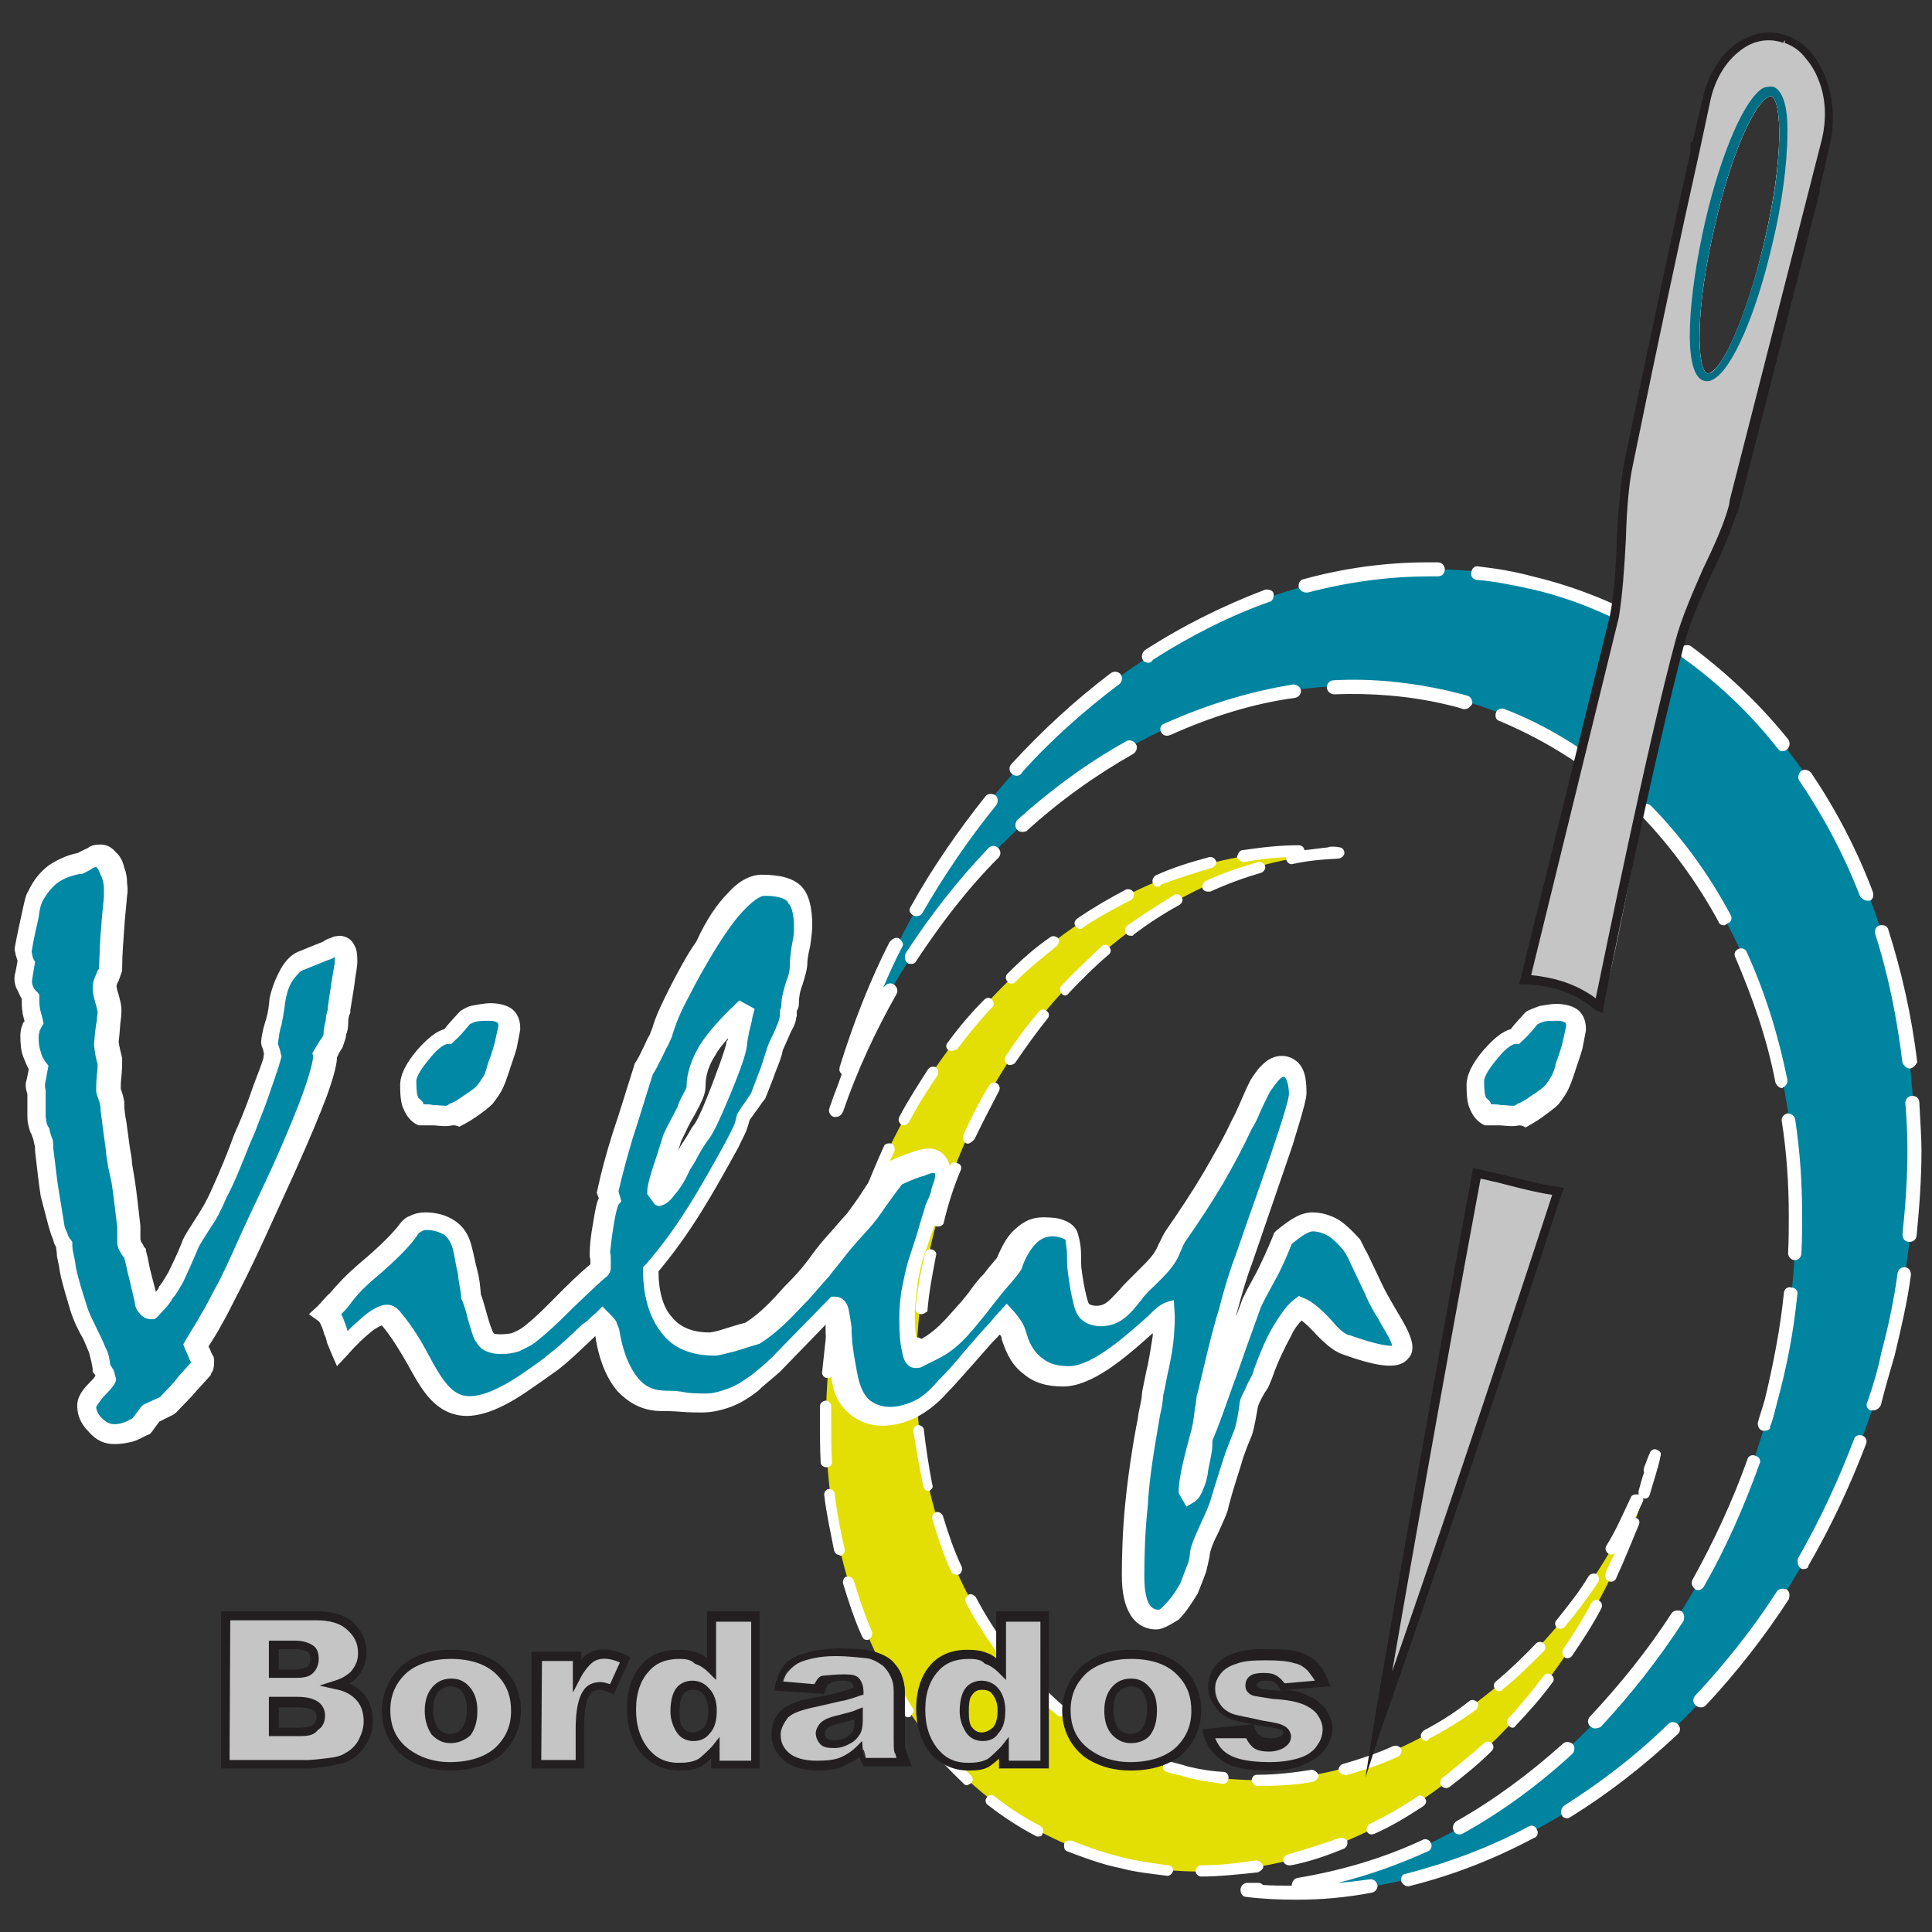
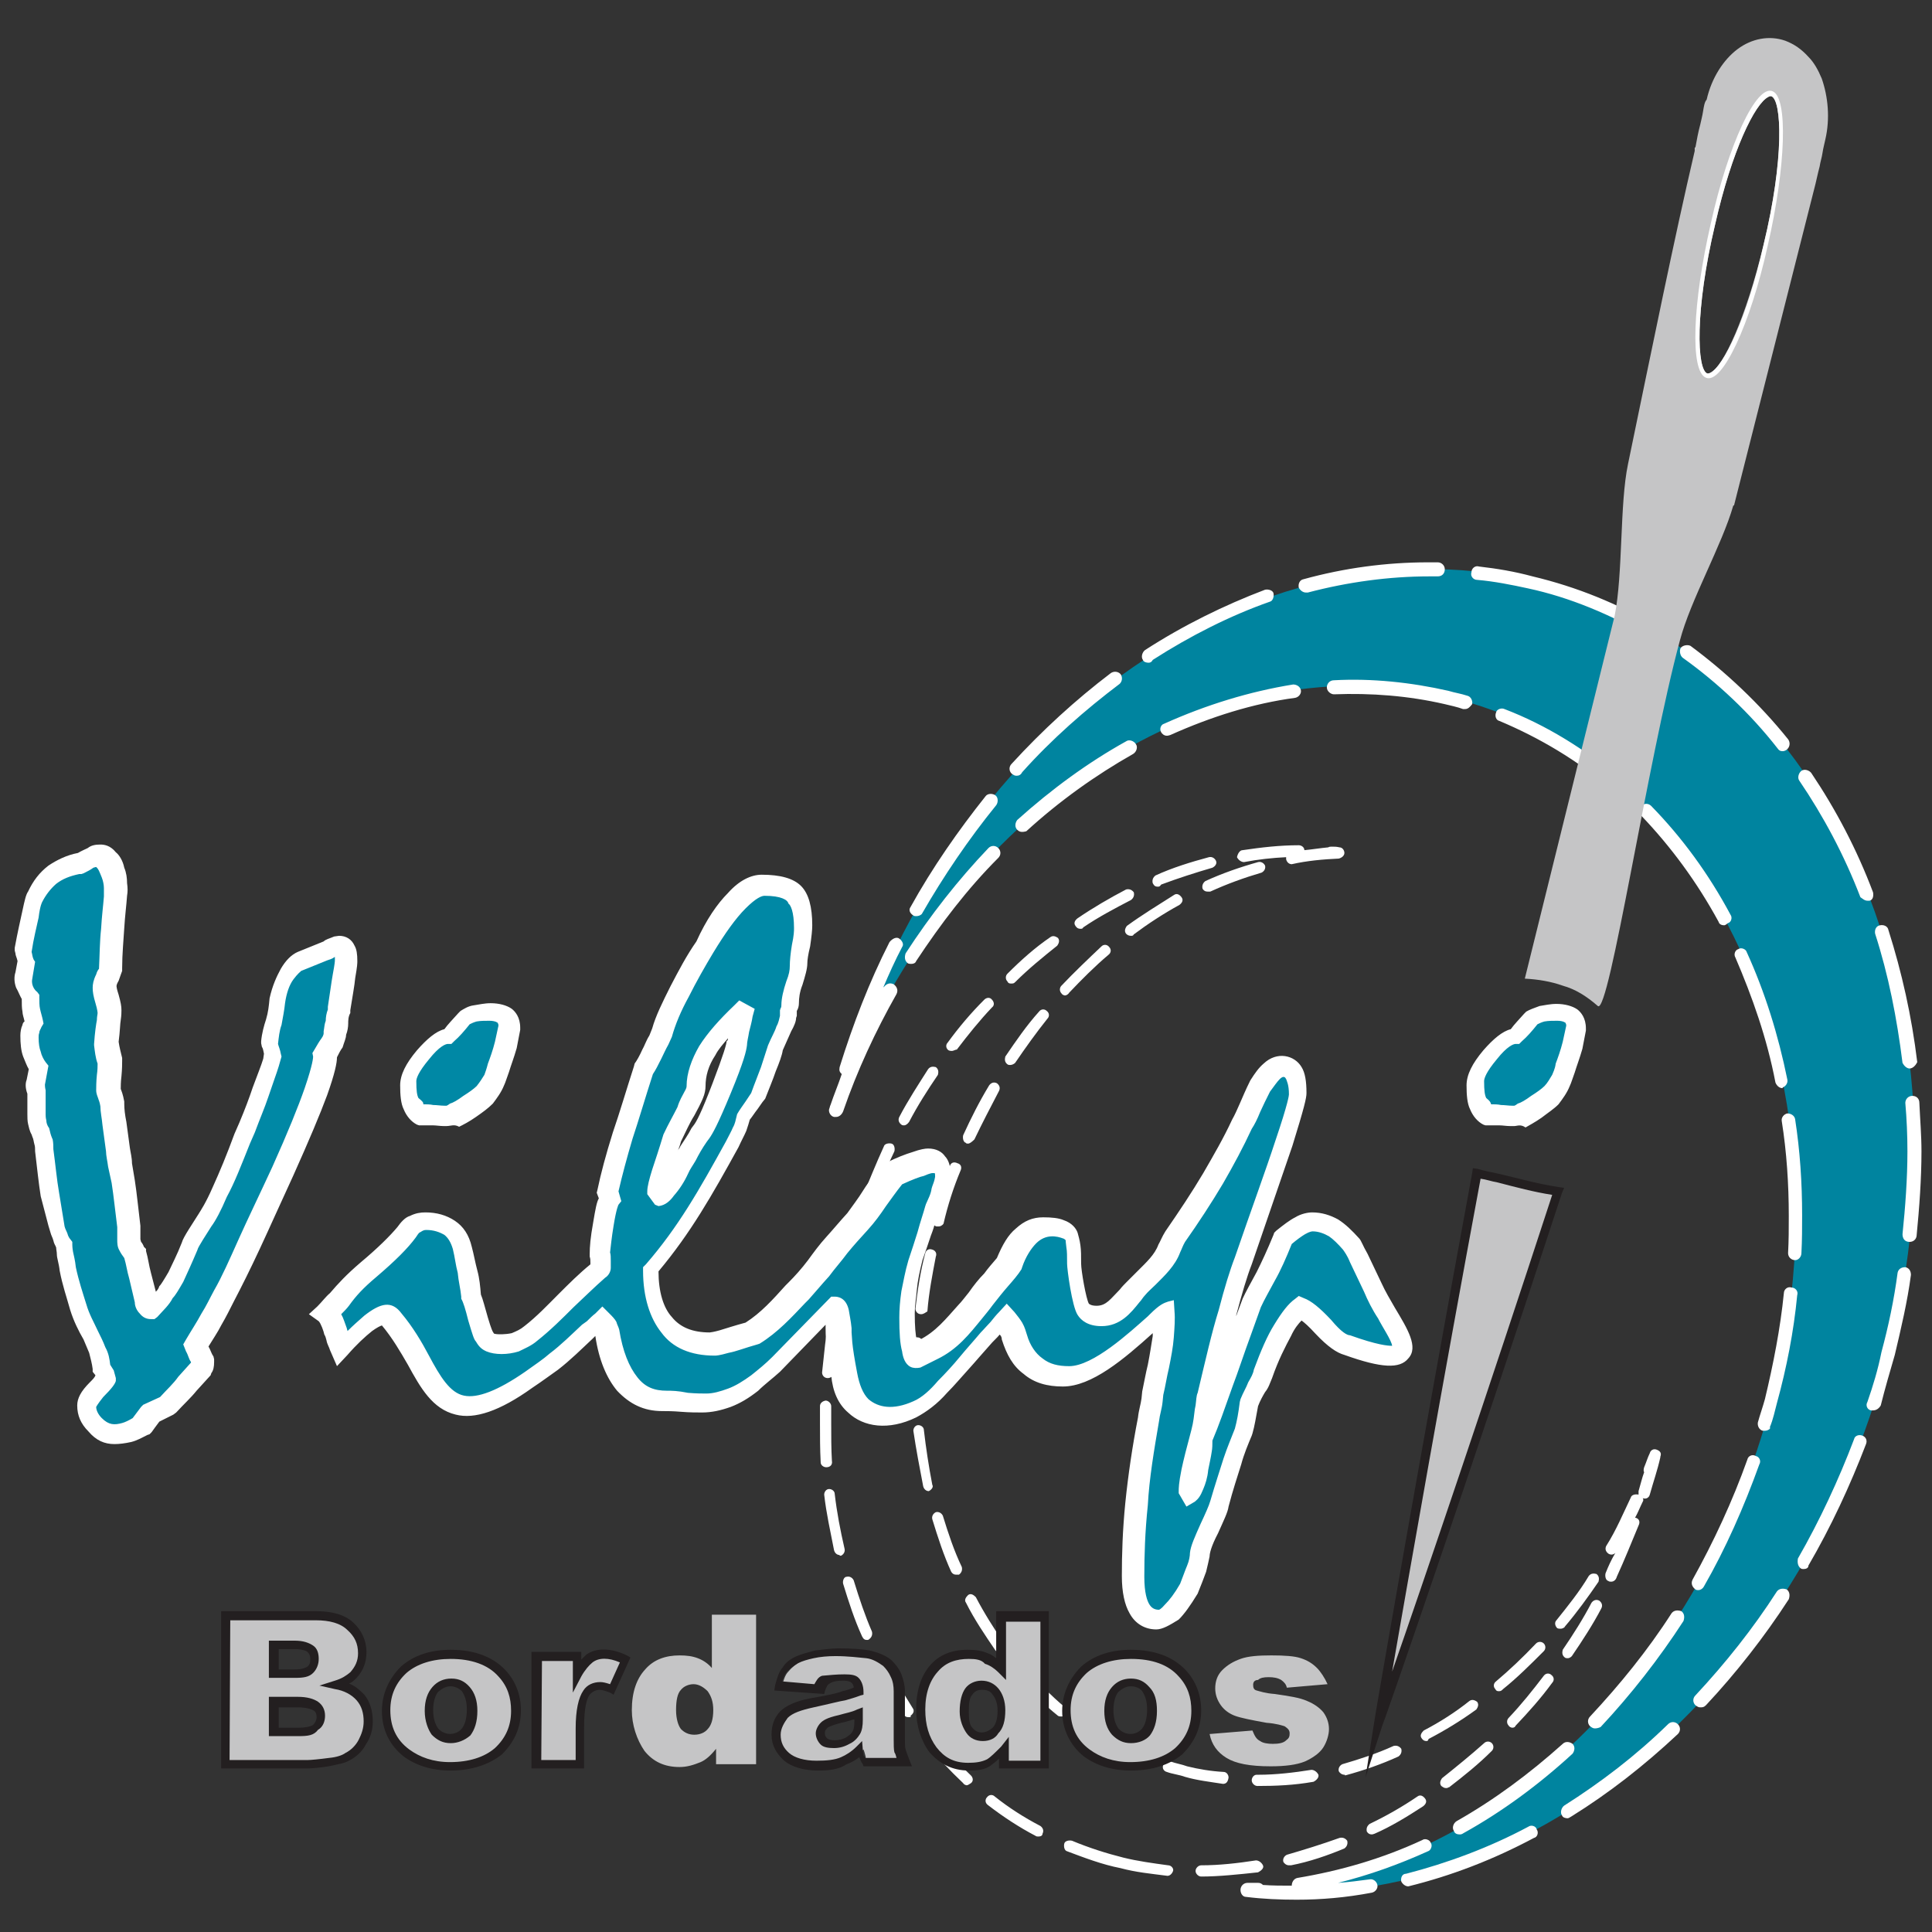
<svg xmlns="http://www.w3.org/2000/svg" version="1.1" id="Layer_1" x="0px" y="0px" viewBox="0 0 275.2 275.2" style="enable-background:new 0 0 275.2 275.2;" xml:space="preserve">
  <rect x="0" y="0" width="275.2" height="275.2" fill="#333333" stroke="none" />
  <style type="text/css">
	.st0{fill:none;}
	.st1{fill-rule:evenodd;clip-rule:evenodd;fill:#00849F;}
	.st2{fill:#FFFFFF;}
	.st3{fill-rule:evenodd;clip-rule:evenodd;fill:#E3DE03;}
	.st4{fill-rule:evenodd;clip-rule:evenodd;fill:#0088A5;}
	.st5{fill-rule:evenodd;clip-rule:evenodd;fill:#C5C5C6;}
	.st6{fill:#231F20;}
	.st7{fill:#C5C5C6;}
	.st8{fill-rule:evenodd;clip-rule:evenodd;fill:#FFFFFF;}
	.st9{fill:#026D83;}
</style>
  <rect x="-75" y="-75" class="st0" width="425.2" height="425.2" />
  <g>
    <path class="st1" d="M218,82.7c41.3,9.7,64.2,59,51,110.2c-12.4,48.1-52.2,80.7-91.4,76.3c32.8-1.1,64.3-29.4,74.8-69.8   c12-46.5-8.8-91.4-46.4-100.2c-35-8.2-72.2,17.7-86.9,58.8c0-0.1,0-0.1,0.1-0.3C132.4,106.7,176.6,73.1,218,82.7z" />
    <path class="st2" d="M184.7,270.6c-2.4,0-4.8-0.1-7.2-0.4c-0.5,0-0.8-0.5-0.8-1s0.4-1,1-1h1.5c0.3,0,0.5,0.1,0.7,0.3   c1.4,0.1,2.7,0.1,4.1,0.1c0-0.5,0.3-1,0.8-1.1c6-1,12-2.7,17.8-5.4c0.4-0.3,1.1,0,1.2,0.4c0.3,0.4,0,1.1-0.4,1.2   c-4.2,1.9-8.4,3.4-12.8,4.5c1.5-0.1,3-0.3,4.5-0.5c0.5-0.1,1,0.3,1.1,0.8s-0.3,1-0.8,1.1C191.7,270.3,188.2,270.6,184.7,270.6z    M200.6,268.7c-0.4,0-0.8-0.3-1-0.7c-0.1-0.5,0.1-1.1,0.7-1.1c5.8-1.5,11.8-3.7,17.4-6.7c0.4-0.3,1.1-0.1,1.2,0.4   c0.3,0.4,0.1,1.1-0.4,1.2C212.7,264.9,206.7,267.2,200.6,268.7C200.7,268.7,200.7,268.7,200.6,268.7z M207.9,261.3   c-0.3,0-0.7-0.1-0.8-0.5c-0.3-0.4-0.1-1.1,0.4-1.4c5.3-3,10.3-6.7,15.1-11c0.4-0.4,1-0.3,1.4,0c0.4,0.4,0.3,1,0,1.4   c-4.9,4.5-10.1,8.3-15.5,11.3C208.2,261.3,208.1,261.3,207.9,261.3z M223.3,259c-0.3,0-0.7-0.1-0.8-0.4c-0.3-0.4-0.1-1.1,0.3-1.4   c5.2-3.3,10.2-7.1,14.8-11.6c0.4-0.4,1-0.4,1.4,0s0.4,1,0,1.4c-4.8,4.5-9.8,8.4-15.1,11.7C223.6,258.9,223.4,259,223.3,259z    M227.2,246.2c-0.3,0-0.4-0.1-0.7-0.3c-0.4-0.4-0.4-1,0-1.4c4.2-4.5,8.2-9.4,11.6-14.7c0.3-0.4,0.8-0.5,1.4-0.3   c0.4,0.3,0.5,0.8,0.3,1.4c-3.5,5.4-7.5,10.5-11.8,15.1C227.8,246.1,227.5,246.2,227.2,246.2z M242.2,243.2c-0.3,0-0.4-0.1-0.7-0.3   c-0.4-0.4-0.4-1,0-1.4c4.2-4.5,8.2-9.5,11.6-14.8c0.3-0.4,0.8-0.5,1.4-0.3c0.4,0.3,0.5,0.8,0.3,1.4c-3.5,5.4-7.5,10.5-11.8,15.1   C242.7,243.2,242.5,243.2,242.2,243.2z M241.9,226.5c-0.1,0-0.3,0-0.4-0.1c-0.4-0.3-0.7-0.8-0.4-1.4c3-5.4,5.7-11.2,7.8-17.1   c0.1-0.5,0.7-0.8,1.2-0.5c0.5,0.1,0.8,0.7,0.5,1.2c-2.2,6.1-4.8,12-7.9,17.4C242.6,226.2,242.3,226.5,241.9,226.5z M256.9,223.5   c-0.1,0-0.3,0-0.4-0.1c-0.4-0.3-0.5-0.8-0.4-1.4c3.1-5.4,5.8-11.2,8-17c0.1-0.5,0.7-0.7,1.2-0.5s0.7,0.7,0.5,1.2   c-2.3,6-5,11.8-8.2,17.3C257.6,223.4,257.2,223.5,256.9,223.5z M251.4,203.8c-0.1,0-0.1,0-0.3,0c-0.5-0.1-0.8-0.7-0.7-1.2   c0.3-1.1,0.7-2.2,1-3.3c1.2-5,2.2-10.1,2.7-15.1c0-0.5,0.5-1,1.1-0.8c0.5,0,1,0.5,0.8,1.1c-0.5,5.2-1.5,10.3-2.9,15.4   c-0.3,1.1-0.5,2.2-1,3.4C252.3,203.5,251.8,203.8,251.4,203.8z M266.8,200.9c-0.1,0-0.1,0-0.3,0c-0.5-0.1-0.8-0.7-0.5-1.2   c0.8-2.3,1.5-4.6,2-7.1c1-3.7,1.8-7.5,2.3-11.3c0.1-0.5,0.5-0.8,1.1-0.8c0.5,0.1,0.8,0.5,0.8,1.1c-0.5,3.8-1.4,7.6-2.3,11.4   c-0.7,2.4-1.4,4.8-2,7.2C267.6,200.7,267.2,200.9,266.8,200.9z M255.7,179.5c-0.5,0-1-0.4-1-1c0.1-1.8,0.1-3.5,0.1-5.3   c0-4.5-0.3-9.1-1-13.5c-0.1-0.5,0.3-1,0.8-1.1c0.5,0,1,0.3,1.1,0.8c0.7,4.5,1,9.1,1,13.7c0,1.8,0,3.5-0.1,5.4   C256.6,179,256.2,179.5,255.7,179.5z M272,176.9c-0.7,0-1-0.5-1-1.1c0.4-3.9,0.7-7.9,0.7-11.8c0-2.3-0.1-4.6-0.3-6.9   c0-0.5,0.4-1,1-1s1,0.4,1,1c0.1,2.3,0.3,4.6,0.3,6.9c0,3.9-0.3,8-0.7,12.1C272.9,176.6,272.5,176.9,272,176.9z M119.1,159.1   c-0.1,0-0.1,0-0.3,0c-0.5-0.1-0.8-0.7-0.7-1.1l0.1-0.3c0-0.1,0.1-0.3,0.1-0.3c0.5-1.5,1.1-2.9,1.6-4.4c-0.3-0.3-0.4-0.5-0.3-1   c1.9-6.1,4.2-12.1,7.1-17.8c0.4-0.5,1-0.8,1.4-0.5c0.4,0.3,0.7,0.8,0.4,1.2c-1,1.9-1.9,3.9-2.7,5.8c0,0,0-0.1,0.1-0.1   c0.3-0.4,0.8-0.7,1.4-0.4c0.4,0.3,0.7,0.8,0.4,1.4c-3,5.3-5.6,10.9-7.6,16.7C119.9,158.8,119.5,159.1,119.1,159.1z M253.9,155   c-0.4,0-0.8-0.3-1-0.8c-1.2-6.3-3.3-12.2-5.7-17.8c-0.3-0.5,0-1.1,0.4-1.2c0.4-0.3,1.1,0,1.2,0.4c2.6,5.7,4.5,11.8,5.8,18.2   c0.1,0.5-0.3,1-0.7,1.1C254,155,253.9,155,253.9,155z M272,152.2c-0.4,0-0.8-0.4-1-0.8c-0.8-6.4-2-12.5-3.9-18.4   c-0.1-0.5,0.1-1.1,0.7-1.2c0.5-0.1,1.1,0.1,1.2,0.7c1.9,6,3.3,12.2,4.1,18.8C272.9,151.7,272.5,152.2,272,152.2z M129.8,137.3   c-0.1,0-0.4,0-0.5-0.1c-0.4-0.3-0.5-0.8-0.3-1.4c3.5-5.4,7.5-10.5,11.8-15c0.4-0.4,1-0.4,1.4,0s0.4,1,0,1.4   c-4.4,4.4-8.2,9.4-11.7,14.7C130.4,137.2,130.1,137.3,129.8,137.3z M245.6,131.8c-0.3,0-0.7-0.1-0.8-0.5c-3.1-5.7-6.8-10.7-11-15.1   c-0.4-0.4-0.4-1,0-1.4s1-0.4,1.4,0c4.4,4.5,8.2,9.7,11.3,15.5c0.3,0.4,0.1,1.1-0.4,1.2C245.9,131.7,245.7,131.8,245.6,131.8z    M130.5,130.5c-0.1,0-0.3,0-0.4-0.1c-0.5-0.3-0.7-0.8-0.4-1.2c3.1-5.6,6.8-10.9,10.7-15.8c0.3-0.4,1-0.4,1.4-0.1s0.4,1,0.1,1.4   c-3.9,4.8-7.5,10.1-10.6,15.5C131.1,130.4,130.8,130.5,130.5,130.5z M266,128.3c-0.4,0-0.7-0.3-1-0.5c-2.3-6-5.3-11.6-8.7-16.6   c-0.3-0.4-0.1-1.1,0.3-1.4s1.1-0.1,1.4,0.3c3.5,5.2,6.5,10.9,8.8,17c0.1,0.5,0,1.1-0.5,1.2C266.3,128.3,266.1,128.3,266,128.3z    M145.6,118.5c-0.3,0-0.5-0.1-0.7-0.3c-0.4-0.4-0.3-1,0-1.4c4.9-4.4,10.1-8.2,15.5-11.2c0.4-0.3,1.1-0.1,1.4,0.4   c0.3,0.4,0.1,1.1-0.4,1.4c-5.3,3-10.5,6.7-15.2,11C146.2,118.4,145.9,118.5,145.6,118.5z M230.2,112.7c-0.3,0-0.4-0.1-0.7-0.3   c-4.8-4.1-10.2-7.3-15.9-9.7c-0.5-0.1-0.7-0.7-0.5-1.2c0.1-0.5,0.8-0.7,1.2-0.5c6,2.3,11.4,5.7,16.5,9.9c0.4,0.4,0.4,1,0.1,1.4   C230.8,112.5,230.5,112.7,230.2,112.7z M144.8,110.5c-0.3,0-0.4-0.1-0.7-0.3c-0.4-0.4-0.4-1,0-1.4c4.4-4.8,9.1-9.1,14.1-12.9   c0.4-0.3,1-0.3,1.4,0.1c0.3,0.4,0.3,1-0.1,1.4c-4.9,3.7-9.7,7.9-13.9,12.6C145.4,110.4,145.1,110.5,144.8,110.5z M253.9,107   c-0.3,0-0.5-0.1-0.7-0.4c-3.9-5-8.6-9.4-13.5-12.9c-0.4-0.3-0.5-1-0.3-1.4c0.3-0.4,1-0.5,1.4-0.3c5,3.7,9.8,8.2,13.9,13.3   c0.3,0.4,0.3,1-0.1,1.4C254.3,107,254,107,253.9,107z M166.2,104.8c-0.4,0-0.7-0.3-0.8-0.5c-0.3-0.5,0-1.1,0.4-1.2   c6-2.7,12.2-4.6,18.4-5.6c0.5,0,1,0.3,1.1,0.8s-0.3,1-0.8,1.1c-6,0.8-12,2.7-17.8,5.3C166.4,104.8,166.3,104.8,166.2,104.8z    M208.7,101c-0.1,0-0.1,0-0.3,0c-0.8-0.3-1.8-0.5-2.6-0.7c-5.2-1.2-10.5-1.6-15.8-1.4c-0.4,0-1-0.4-1-1c0-0.5,0.4-1,1-1   c5.4-0.3,11,0.3,16.3,1.5c1,0.3,1.8,0.4,2.7,0.7c0.5,0.1,0.8,0.7,0.7,1.2C209.4,100.7,209.1,101,208.7,101z M163.6,94.4   c-0.3,0-0.7-0.1-0.8-0.4c-0.3-0.4-0.1-1.1,0.3-1.4c5.4-3.5,11.3-6.4,17.1-8.6c0.5-0.1,1.1,0.1,1.2,0.5c0.1,0.5-0.1,1.1-0.5,1.2   c-5.7,2-11.4,4.9-16.7,8.3C164,94.4,163.7,94.4,163.6,94.4z M235.4,90.8c-0.1,0-0.3,0-0.5-0.1c-5.4-3.1-11.2-5.6-17.3-6.9   c-2.3-0.5-4.8-1-7.2-1.2c-0.5,0-1-0.5-0.8-1.1c0-0.5,0.5-1,1.1-0.8c2.6,0.3,5,0.7,7.6,1.4c6.3,1.5,12.2,3.9,17.8,7.2   c0.4,0.3,0.5,0.8,0.3,1.4C236.1,90.6,235.8,90.8,235.4,90.8z M186,84.4c-0.4,0-0.8-0.3-1-0.7c-0.1-0.5,0.1-1.1,0.7-1.2   c5.8-1.6,11.8-2.4,17.7-2.4h1.4c0.5,0,1,0.4,1,1s-0.4,1-1,1c-0.4,0-0.8,0-1.2,0c-5.7,0-11.6,0.8-17.3,2.3   C186.2,84.4,186,84.4,186,84.4z" />
-     <path class="st3" d="M159.8,265.3c-31.8-7.5-49.4-45.4-39.3-84.9c9.5-37,40.3-62.2,70.3-58.8c-25.2,0.8-49.6,22.6-57.7,53.7   c-9.2,35.8,6.8,70.3,35.8,77.1c26.9,6.3,55.6-13.6,66.9-45.3v0.3C225.6,246.9,191.6,272.8,159.8,265.3z" />
    <path class="st2" d="M171.1,267.3c-0.4,0-0.8-0.4-0.8-0.8s0.4-0.8,0.8-0.8c2.6,0,5.2-0.3,7.8-0.7c0.4,0,0.8,0.3,1,0.7   s-0.3,0.8-0.7,1C176.4,267,173.6,267.3,171.1,267.3z M166.3,267.2c-2.3-0.3-4.5-0.5-6.7-1.1c-2.6-0.5-5.2-1.5-7.6-2.4   c-0.4-0.1-0.5-0.7-0.4-1.1s0.7-0.5,1.1-0.4c2.4,1,4.9,1.8,7.3,2.4c2,0.5,4.2,0.8,6.4,1.1c0.4,0,0.8,0.4,0.7,0.8   C167,266.8,166.7,267.2,166.3,267.2z M183.6,265.7c-0.4,0-0.7-0.3-0.8-0.5c-0.1-0.4,0.1-0.8,0.5-1c2.4-0.7,5-1.5,7.5-2.4   c0.4-0.1,0.8,0,1.1,0.4c0.1,0.4,0,0.8-0.4,1.1c-2.4,1-5,1.9-7.6,2.4C183.7,265.7,183.6,265.7,183.6,265.7z M147.9,261.6   c-0.1,0-0.3,0-0.4-0.1c-2.3-1.2-4.6-2.7-6.8-4.4c-0.4-0.3-0.4-0.8-0.1-1.1c0.3-0.4,0.8-0.4,1.1-0.1c2,1.6,4.2,3,6.5,4.2   c0.4,0.3,0.5,0.7,0.3,1.1C148.5,261.5,148.2,261.6,147.9,261.6z M195.4,261.3c-0.3,0-0.5-0.1-0.7-0.4c-0.1-0.4,0-0.8,0.4-1.1   c2.3-1.1,4.6-2.4,6.8-3.9c0.4-0.3,0.8-0.1,1.1,0.3c0.3,0.4,0.1,0.8-0.3,1.1c-2.3,1.5-4.6,2.9-6.9,3.9   C195.5,261.3,195.5,261.3,195.4,261.3z M206,254.7c-0.3,0-0.4-0.1-0.7-0.3c-0.3-0.4-0.1-0.8,0.1-1.1c2-1.6,4.1-3.3,6-5   c0.3-0.3,0.8-0.3,1.1,0s0.3,0.8,0,1.1c-1.9,1.9-3.9,3.5-6.1,5.2C206.4,254.5,206.3,254.7,206,254.7z M179.1,254.4   c-0.4,0-0.8-0.4-0.8-0.8s0.3-0.8,0.7-0.8h0.3c2.4,0,5-0.3,7.5-0.7c0.4,0,0.8,0.3,1,0.7c0.1,0.4-0.3,0.8-0.7,1   C184.3,254.3,181.7,254.4,179.1,254.4z M137.7,254.3c-0.1,0-0.4-0.1-0.5-0.3c-1.9-1.8-3.8-3.8-5.4-5.8c-0.3-0.4-0.3-0.8,0.1-1.1   c0.4-0.3,0.8-0.3,1.1,0.1c1.6,2,3.4,3.9,5.3,5.7c0.3,0.3,0.4,0.8,0,1.1C138.1,254.1,137.9,254.3,137.7,254.3z M174.2,254.1   c-1.9-0.3-3.7-0.5-5.4-1c-0.8-0.3-1.8-0.4-2.6-0.7c-0.4-0.1-0.7-0.5-0.5-1c0.1-0.4,0.5-0.7,1-0.5c0.8,0.3,1.6,0.4,2.4,0.7   c1.6,0.4,3.4,0.7,5.2,0.8c0.4,0,0.7,0.4,0.7,0.8C174.9,253.9,174.6,254.1,174.2,254.1z M191.5,252.8c-0.4,0-0.7-0.3-0.8-0.5   c-0.1-0.4,0.1-0.8,0.5-1c2.4-0.7,4.9-1.5,7.3-2.6c0.4-0.1,0.8,0,1.1,0.4c0.1,0.4,0,0.8-0.4,1.1c-2.4,1.1-5,2-7.6,2.7   C191.6,252.8,191.5,252.8,191.5,252.8z M161.9,251c-0.1,0-0.3,0-0.3,0c-2.4-1.1-4.9-2.3-7.1-3.8c-0.4-0.3-0.4-0.7-0.3-1.1   c0.3-0.4,0.7-0.4,1.1-0.3c2.2,1.4,4.5,2.6,6.8,3.7c0.4,0.1,0.5,0.7,0.4,1.1C162.5,250.9,162.2,251,161.9,251z M203.2,248   c-0.3,0-0.5-0.1-0.7-0.4c-0.3-0.4,0-0.8,0.3-1.1c2.3-1.2,4.5-2.6,6.5-4.2c0.4-0.3,0.8-0.1,1.1,0.1c0.3,0.4,0.1,0.8-0.1,1.1   c-2.2,1.6-4.5,3-6.8,4.2C203.4,248,203.3,248,203.2,248z M215.4,246.1c-0.1,0-0.4-0.1-0.5-0.3c-0.3-0.3-0.3-0.8,0-1.1   c1.8-1.9,3.4-3.9,5-6c0.3-0.4,0.8-0.4,1.1-0.1c0.4,0.3,0.4,0.8,0.1,1.1c-1.6,2.2-3.4,4.2-5.2,6.1   C215.8,246,215.7,246.1,215.4,246.1z M129.4,244.6c-0.3,0-0.5-0.1-0.7-0.4c-1.5-2.2-2.9-4.5-4.1-6.9c-0.1-0.4,0-0.8,0.4-1.1   c0.4-0.1,0.8,0,1.1,0.4c1.2,2.3,2.6,4.6,3.9,6.7c0.3,0.4,0.1,0.8-0.3,1.1C129.8,244.6,129.7,244.6,129.4,244.6z M151.2,244.5   c-0.1,0-0.4,0-0.5-0.1c-2-1.6-3.9-3.5-5.8-5.6c-0.3-0.3-0.3-0.8,0.1-1.1c0.3-0.3,0.8-0.3,1.1,0.1c1.8,1.9,3.7,3.8,5.6,5.4   c0.3,0.3,0.4,0.8,0.1,1.1C151.6,244.5,151.3,244.5,151.2,244.5z M213.5,240.9c-0.3,0-0.4-0.1-0.5-0.3c-0.3-0.3-0.3-0.8,0.1-1.1   c1.9-1.6,3.8-3.4,5.7-5.4c0.3-0.3,0.8-0.3,1.1,0c0.3,0.3,0.3,0.8,0,1.1c-1.9,1.9-3.8,3.8-5.8,5.4   C213.9,240.8,213.8,240.9,213.5,240.9z M223.3,236.2c-0.1,0-0.3,0-0.4-0.1c-0.4-0.3-0.4-0.7-0.3-1.1c1.5-2.2,2.9-4.4,4.1-6.7   c0.3-0.4,0.7-0.5,1.1-0.3c0.4,0.3,0.5,0.7,0.3,1.1c-1.2,2.3-2.7,4.6-4.2,6.8C223.8,236,223.6,236.2,223.3,236.2z M142.5,235.4   c-0.3,0-0.5-0.1-0.7-0.3c-1.5-2.2-3-4.4-4.2-6.8c-0.3-0.4,0-0.8,0.3-1.1c0.4-0.3,0.8,0,1.1,0.3c1.2,2.3,2.6,4.5,4.1,6.7   c0.3,0.4,0.1,0.8-0.1,1.1C142.8,235.2,142.6,235.4,142.5,235.4z M123.5,233.6c-0.3,0-0.5-0.1-0.7-0.5c-1.1-2.4-1.9-4.9-2.7-7.5   c-0.1-0.4,0.1-1,0.5-1c0.4-0.1,0.8,0.1,1,0.5c0.8,2.6,1.6,5,2.6,7.3c0.1,0.4,0,0.8-0.4,1.1C123.7,233.6,123.6,233.6,123.5,233.6z    M222.3,232c-0.1,0-0.4,0-0.5-0.1c-0.3-0.3-0.4-0.8-0.1-1.1c1.6-2,3.3-4.1,4.6-6.3c0.3-0.4,0.7-0.4,1.1-0.3   c0.4,0.3,0.4,0.7,0.3,1.1c-1.5,2.2-3.1,4.4-4.8,6.4C222.9,231.8,222.6,232,222.3,232z M229.5,225.3c-0.1,0-0.3,0-0.4-0.1   c-0.4-0.1-0.5-0.7-0.4-1.1c0.4-1,0.8-1.9,1.4-2.9c-0.3,0.3-0.7,0.3-1,0.1c-0.4-0.3-0.5-0.7-0.3-1.1c1.4-2.2,2.4-4.6,3.5-6.9   c0.1-0.4,0.7-0.5,1.1-0.4c0-0.1,0-0.4,0-0.5c0.3-1,0.5-1.9,0.8-2.7c-0.1-0.1-0.1-0.4,0-0.7c0.3-0.7,0.5-1.4,0.8-2   c0.1-0.4,0.5-0.7,1-0.5s0.7,0.5,0.5,1h-0.1h0.1v0.1c-0.4,1.8-1,3.5-1.5,5.3c-0.1,0.4-0.5,0.7-1,0.5c0.1,0.1,0.1,0.4,0,0.5   c-0.4,0.8-0.7,1.6-1.1,2.3h0.1c0.4,0.1,0.7,0.5,0.4,1.1c-1,2.4-2,4.9-3.1,7.3C230.2,225,229.9,225.3,229.5,225.3z M136.2,224.3   c-0.3,0-0.5-0.1-0.7-0.4c-1.1-2.4-1.9-4.9-2.7-7.5c-0.1-0.4,0.1-0.8,0.5-1c0.4-0.1,0.8,0.1,1,0.5c0.8,2.6,1.6,5,2.7,7.3   c0.1,0.4,0,0.8-0.4,1.1C136.4,224.3,136.4,224.3,136.2,224.3z M119.6,221.5c-0.4,0-0.7-0.3-0.8-0.7c-0.5-2.6-1.1-5.2-1.4-7.9   c0-0.4,0.3-0.8,0.7-0.8s0.8,0.3,0.8,0.7c0.3,2.6,0.8,5.2,1.4,7.8c0.1,0.4-0.1,0.8-0.5,1h-0.2V221.5z M132.3,212.4   c-0.4,0-0.7-0.3-0.8-0.7c-0.5-2.6-1-5.2-1.4-7.9c0-0.4,0.3-0.8,0.7-0.8s0.8,0.3,0.8,0.7c0.3,2.6,0.7,5.2,1.2,7.8   C133,211.8,132.7,212.2,132.3,212.4z M117.7,209c-0.4,0-0.8-0.3-0.8-0.7c-0.1-1.9-0.1-3.7-0.1-5.6c0-0.8,0-1.6,0-2.4   c0-0.4,0.3-0.7,0.8-0.8c0.4,0,0.8,0.4,0.8,0.8v2.4c0,1.8,0,3.7,0.1,5.4C118.6,208.6,118.3,209,117.7,209z M130.7,199.9   c-0.4,0-0.8-0.3-0.8-0.8c0-1.1-0.1-2.3-0.1-3.4c0-1.5,0-3,0.1-4.5c0-0.4,0.4-0.8,0.8-0.7c0.4,0,0.8,0.4,0.7,0.8   c-0.1,1.5-0.1,3-0.1,4.5c0,1.1,0,2.3,0.1,3.4C131.5,199.4,131.2,199.7,130.7,199.9z M117.9,196.3c-0.5,0-0.8-0.4-0.8-0.8   c0.3-2.6,0.5-5.3,1-7.9c0.1-0.4,0.5-0.7,1-0.7c0.4,0.1,0.7,0.5,0.7,1c-0.4,2.6-0.8,5.2-1,7.8C118.7,196,118.3,196.3,117.9,196.3z    M131.2,187.2C131.1,187.2,131.1,187.2,131.2,187.2c-0.5,0-0.8-0.4-0.8-0.8c0.3-2.6,0.7-5.3,1.4-7.9c0.1-0.4,0.5-0.7,1-0.5   c0.4,0.1,0.7,0.5,0.5,1c-0.5,2.6-1,5.2-1.2,7.8C131.9,186.9,131.6,187.2,131.2,187.2z M119.8,183.8h-0.1c-0.4-0.1-0.7-0.5-0.5-1   c0.1-1,0.4-1.8,0.7-2.7c0.4-1.6,1-3.4,1.5-5c0.1-0.4,0.5-0.7,1-0.5s0.7,0.5,0.5,1c-0.5,1.6-1,3.3-1.4,4.9c-0.3,0.8-0.4,1.8-0.7,2.6   C120.5,183.5,120.2,183.8,119.8,183.8z M133.7,174.7c-0.1,0-0.1,0-0.3,0c-0.4-0.1-0.7-0.5-0.5-1c0.7-2.6,1.5-5.2,2.4-7.6   c0.1-0.4,0.5-0.7,1.1-0.4c0.4,0.1,0.7,0.5,0.4,1.1c-1,2.4-1.8,4.9-2.4,7.5C134.2,174.6,133.9,174.7,133.7,174.7z M123.5,171.7   c-0.1,0-0.1,0-0.3,0c-0.4-0.1-0.7-0.5-0.4-1.1c1-2.4,2-4.9,3.1-7.3c0.1-0.4,0.7-0.5,1.1-0.4s0.5,0.7,0.4,1.1   c-1.1,2.3-2.2,4.8-3.1,7.2C124.1,171.6,123.7,171.7,123.5,171.7z M137.9,162.9c-0.1,0-0.3,0-0.3-0.1c-0.4-0.1-0.5-0.7-0.4-1.1   c1.1-2.4,2.3-4.8,3.7-7.1c0.3-0.4,0.7-0.5,1.1-0.3c0.4,0.3,0.5,0.7,0.3,1.1c-1.2,2.3-2.4,4.6-3.5,6.9   C138.4,162.7,138.1,162.9,137.9,162.9z M128.8,160.3c-0.1,0-0.3,0-0.4-0.1c-0.4-0.3-0.5-0.7-0.3-1.1c1.2-2.3,2.7-4.6,4.1-6.8   c0.3-0.4,0.7-0.4,1.1-0.3c0.4,0.3,0.4,0.7,0.3,1.1c-1.5,2.2-2.9,4.4-4.1,6.7C129.3,160.1,129,160.3,128.8,160.3z M143.9,151.7   c-0.1,0-0.3,0-0.4-0.1c-0.4-0.3-0.4-0.7-0.3-1.1c1.5-2.2,3-4.4,4.8-6.4c0.3-0.4,0.8-0.4,1.1-0.1c0.4,0.3,0.4,0.8,0.1,1.1   c-1.6,2-3.1,4.1-4.6,6.3C144.4,151.6,144.1,151.7,143.9,151.7z M135.6,149.7c-0.1,0-0.3,0-0.5-0.1c-0.4-0.3-0.4-0.8-0.1-1.1   c1.6-2.2,3.3-4.2,5.2-6.1c0.3-0.3,0.8-0.4,1.1,0c0.3,0.3,0.4,0.8,0,1.1c-1.8,1.9-3.4,3.9-5,6C136.1,149.5,135.8,149.7,135.6,149.7z    M151.7,141.8c-0.1,0-0.4-0.1-0.5-0.3c-0.3-0.3-0.3-0.8,0-1.1c1.8-1.9,3.8-3.8,5.7-5.6c0.3-0.3,0.8-0.3,1.1,0.1   c0.3,0.3,0.3,0.8-0.1,1.1c-1.9,1.6-3.8,3.5-5.6,5.4C152.2,141.6,151.9,141.8,151.7,141.8z M144,140.1c-0.3,0-0.4-0.1-0.5-0.3   c-0.3-0.3-0.3-0.8,0-1.1c1.9-1.9,3.9-3.7,6.1-5.2c0.4-0.3,0.8-0.1,1.1,0.1c0.3,0.4,0.1,0.8-0.1,1.1c-2,1.6-4.1,3.3-6,5.2   C144.4,140.1,144.3,140.1,144,140.1z M161.1,133.3c-0.3,0-0.5-0.1-0.7-0.3c-0.3-0.4-0.1-0.8,0.1-1.1c2.2-1.6,4.5-3,6.7-4.4   c0.4-0.3,0.8-0.1,1.1,0.3c0.3,0.4,0.1,0.8-0.3,1.1c-2.2,1.2-4.5,2.7-6.5,4.2C161.4,133.3,161.3,133.3,161.1,133.3z M153.9,132.3   c-0.3,0-0.5-0.1-0.7-0.4c-0.3-0.4-0.1-0.8,0.3-1.1c2.2-1.5,4.6-2.9,6.9-4.1c0.4-0.1,0.8,0,1.1,0.4c0.1,0.4,0,0.8-0.4,1.1   c-2.3,1.2-4.6,2.4-6.8,3.9C154.2,132.3,154.1,132.3,153.9,132.3z M172,127c-0.3,0-0.5-0.1-0.7-0.4c-0.1-0.4,0-0.8,0.4-1.1   c2.4-1.1,5-2,7.5-2.7c0.4-0.1,0.8,0.1,1,0.5c0.1,0.4-0.1,0.8-0.5,1c-2.4,0.7-4.9,1.6-7.3,2.7C172.1,127,172.1,127,172,127z    M164.9,126.3c-0.3,0-0.5-0.1-0.7-0.5c-0.1-0.4,0-0.8,0.4-1.1c2.4-1.1,5-1.9,7.6-2.6c0.4-0.1,0.8,0.1,1,0.5s-0.1,0.8-0.5,1   c-2.4,0.7-4.9,1.5-7.3,2.4C165.2,126.3,165.1,126.3,164.9,126.3z M184,123.1c-0.4,0-0.7-0.3-0.8-0.7c0-0.1,0-0.3,0-0.3   c-2,0.1-3.9,0.3-6,0.7c-0.4,0-0.8-0.3-1-0.7c0.1-0.5,0.4-1,0.8-1c2.7-0.4,5.3-0.7,8-0.7c0.4,0,0.8,0.3,0.8,0.7   c1.1-0.1,2.3-0.3,3.4-0.4c0.1-0.1,0.4-0.1,0.5-0.1c0.4,0,0.7,0,1.1,0.1c0.4,0,0.7,0.4,0.7,0.8s-0.4,0.7-0.8,0.8   C188.5,122.4,186.2,122.6,184,123.1C184.1,123.1,184.1,123.1,184,123.1z" />
    <path class="st4" d="M38.4,150.2c-0.1-0.5-0.3-1.1-0.4-1.6c0.1-1.1,0.4-2,0.7-3.1c0.3-1,0.4-2,0.5-3.1c0.4-1.5,0.8-2.9,1.4-3.8   c0.5-0.8,1.1-1.4,1.8-1.6l3.7-1.5c0.4-0.1,1-0.3,1.8-0.5c0.4,0,0.7,0.1,1,0.5c0.1,0.4,0.3,0.8,0.3,1.5c0,0.3-0.1,1-0.3,2.2   c-0.1,1.2-0.4,2.9-0.8,5c-0.1,0.5-0.1,1.1-0.3,1.6c0,0.5-0.1,1.1-0.3,1.6c0,0.4-0.1,0.8-0.4,1.2c-0.3,0.5-0.5,1.1-1,1.8   c0.1,0.7-0.3,2.4-1.2,5.3c-1,2.7-2.6,6.5-4.8,11.3c-1.8,3.9-3.4,7.5-4.8,10.3c-1.4,3-2.6,5.4-3.5,7.3c-0.5,1.1-1.1,2.2-1.8,3.3   c-0.7,1.2-1.4,2.4-2.2,3.7c0.4,0.8,0.7,1.5,1,2c0,0.5-0.1,0.8-0.3,1.1c-0.5,0.5-1.2,1.4-2,2.2c-0.8,1-1.8,1.9-2.9,3   c-0.7,0.3-1.5,0.7-2.3,1.1c-0.5,0.7-1.1,1.4-1.4,1.9c-0.7,0.4-1.4,0.7-2,1c-0.7,0.3-1.2,0.3-1.8,0.3c-1,0-1.9-0.4-2.7-1.4   c-0.8-0.8-1.2-1.8-1.2-2.7c0-0.7,0.4-1.4,1.4-2.3c0.8-1,1.4-1.5,1.5-1.8l-0.1-0.5l-0.5-0.7c-0.1-1-0.4-1.8-0.7-2.4   c-0.3-0.7-0.5-1.5-1-2.2c-0.7-1.1-1.4-2.4-1.8-3.9c-0.5-1.6-1.1-3.4-1.5-5.4c-0.1-1-0.3-1.6-0.4-2.3c-0.1-0.5-0.1-1-0.1-1.1   c-0.1-0.3-0.3-0.7-0.5-1.1c-0.1-0.5-0.4-1.1-0.7-1.6c-0.1-1.2-0.4-2.7-0.7-4.5c-0.3-1.8-0.5-3.9-0.8-6.4c0-0.3,0-0.7-0.1-1.1   c-0.1-0.4-0.3-1-0.4-1.5c-0.3-0.5-0.4-1-0.4-1.4c-0.1-0.4-0.1-0.8-0.1-1.1c0-1.1,0-2,0-3.1C5,154.9,5,154.5,5,154.3l0.4-2.2   c-0.3-0.1-0.5-0.8-0.8-1.5S4.2,149,4.2,148c0-0.4,0-0.7,0.1-1.1c0.1-0.3,0.3-0.7,0.4-1c-0.1-0.5-0.4-1.2-0.4-1.8   c-0.1-0.5-0.1-1.2-0.1-1.9c-0.4-0.5-0.7-1.1-0.8-1.6c-0.1-0.5-0.1-1-0.1-1.4l0.4-2.2c-0.1-0.5-0.3-1-0.4-1.4   c0.4-2.2,0.8-3.9,1.1-5.2c0.3-1.4,0.5-2.2,0.7-2.4c0.5-1.2,1.4-2.3,2.4-3.1c1.1-0.8,2.3-1.4,3.9-1.6c0.5-0.4,1-0.7,1.4-0.8   c0.4-0.3,0.8-0.3,1.1-0.3c0.4,0,0.8,0.1,1.2,0.5c0.3,0.4,0.5,1,0.8,1.6c0.1,0.7,0.3,1.2,0.4,1.8c0,0.5,0.1,1.1,0,1.6   c-0.1,1.4-0.3,2.9-0.4,4.6c-0.1,1.8-0.3,3.7-0.3,5.8c-0.3,0.3-0.4,0.7-0.7,1.2c-0.3,0.5-0.4,1-0.4,1.4s0.1,1,0.4,1.8   c0.3,0.7,0.4,1.2,0.4,1.6c0,0.1,0,0.7-0.1,1.2s-0.1,1.6-0.3,3.3c0.1,0.8,0.3,1.8,0.5,2.6c0,0.4,0,1.1-0.1,1.9c-0.1,1-0.1,1.6-0.1,2   c0,0.3,0,0.4,0.1,0.5c0,0.3,0.1,0.8,0.4,1.6c0,0.8,0.1,1.8,0.3,2.7c0.1,1.1,0.3,2.3,0.5,3.7c0.1,1.2,0.4,2.7,0.7,4.6   c0.3,1.9,0.5,3.9,0.8,6.4v1.8c0,0.3,0.1,0.5,0.3,1c0.1,0.4,0.4,0.7,0.7,1.1c0.3,1,0.4,2,0.7,3.1c0.3,1.1,0.5,2.3,0.8,3.5   c0,0.4,0.1,0.7,0.4,1c0.1,0.3,0.4,0.3,0.7,0.3c0.8-0.8,1.5-1.6,2-2.4c0.3-0.4,0.8-1.1,1.4-2.2c0.5-1.1,1.2-2.6,1.9-4.4   c0.1-0.5,0.4-1.1,0.8-1.6c0.4-0.7,0.8-1.4,1.4-2.2c0.5-0.7,1.2-2,2-3.9s1.9-4.5,3.1-7.6c1.1-2.6,1.9-4.9,2.6-6.7s1.2-3.1,1.5-4.2   L38.4,150.2z M85,180.7c-3.5,3-6.3,6.3-9.8,9.1c-0.8,0.5-1.5,1-2.2,1.2c-0.7,0.3-1.4,0.4-2,0.4c-0.5,0-1.1-0.1-1.5-0.3   s-0.7-0.4-0.8-0.8c-0.1-0.3-0.4-1.1-0.8-2.6c-0.4-1.5-0.7-2.6-1-3.3c-0.1-1.2-0.4-2.3-0.5-3.4c-0.3-1.1-0.4-2.3-0.7-3.4   c-0.3-1.2-1-2.2-1.8-2.9c-1-0.7-2-1-3.4-1c-0.5,0-1,0.1-1.5,0.4c-0.5,0.3-1,0.7-1.4,1.2c-1,1.4-2.7,3.1-5.3,5.3   c-2.9,2.4-3.8,3.9-6,6.1c0.7,0.5,1.2,2.6,1.5,3.3c0.3,0.7,0.5,1.2,0.7,1.6c1.5-1.5,2.7-2.7,3.8-3.5s1.9-1.2,2.4-1.2   c0.3,0,0.5,0.3,0.8,0.7c6.3,7.2,5.8,18.2,19.6,8.6c1.4-1,2.6-1.9,3.7-2.6c1.8-1.2,3.3-2.7,4.8-4.2c0.7-0.7,1.2-1.2,1.8-1.6   c0.3,0.3,0.5,0.7,0.7,0.8c0.1,0.3,0.3,0.5,0.3,0.8c0.5,3.3,1.5,5.7,2.9,7.3c1.4,1.6,3.1,2.4,5.3,2.4c0.7,0,1.6,0.1,2.9,0.3   s2.2,0.1,2.7,0.1c1.2,0,2.3-0.3,3.5-0.7c1.2-0.5,2.4-1.2,3.5-2.2c1.1-0.8,2-1.6,3-2.6l8.2-8.3c0.3,0,0.4,0.3,0.5,0.8   s0.3,1.4,0.3,2.4v1.9c0.1,1.1,0.4,2.6,0.7,4.4c0.3,1.9,1,3.4,2,4.4c1.1,1,2.4,1.5,4.2,1.5c1.2,0,2.4-0.3,3.8-1   c1.4-0.7,2.7-1.8,3.9-3.3c1.1-1.1,2.2-2.3,3.1-3.4s2-2.3,3.1-3.5c0.5-0.5,1-1,1.4-1.5s0.8-1,1.2-1.4c0.4,0.4,0.7,0.8,1,1.4   c0.3,0.4,0.4,0.8,0.5,1.4c0.5,1.9,1.5,3.3,2.7,4.2c1.2,1,2.7,1.4,4.6,1.4c3.9,0,9.5-5,12.2-7.6c1-0.8,1.5-1.2,1.9-1.4   c0.1,1,0,2.2-0.1,3.4c-0.1,1.2-0.4,2.7-0.7,4.2c-0.3,1.4-0.5,2.6-0.8,3.8c-0.3,1.2-0.5,2.4-0.7,3.8c-0.8,4.2-1.4,8.3-1.8,12   c-0.4,3.8-0.5,7.2-0.5,10.3c0,2,0.3,3.7,0.8,4.6c0.5,1.1,1.4,1.6,2.6,1.6c0.5,0,1.1-0.4,1.8-1.1s1.5-1.9,2.4-3.3   c0.5-1.1,0.8-2,1.1-3c0.3-0.8,0.4-1.5,0.5-2c0.1-0.8,0.7-2,1.4-3.7c0.8-1.6,1.2-2.7,1.5-3.5c0.7-2.3,1.2-4.4,1.8-6   c0.5-1.6,1.1-3.1,1.6-4.2c0.3-1.2,0.5-2.6,0.8-3.9c0.4-0.8,0.8-1.6,1.1-2.3c0.4-0.7,0.7-1.4,1-1.9c1-2.6,1.9-4.6,2.7-6.3   c1-1.6,1.8-2.7,2.6-3.3c0.8,0.3,1.9,1.1,3.3,2.7c1.4,1.5,2.4,2.4,3.4,2.7c13.5,4.8,5.7-3,3.4-8.2c-0.8-1.8-1.6-3.1-2-4.2   c-0.5-1.1-0.8-1.6-1.1-1.9c-0.8-1.1-1.6-1.9-2.4-2.3c-1-0.5-1.9-0.8-3-0.8c-0.5,0-1.1,0.1-1.8,0.5c-0.7,0.4-1.5,1-2.3,1.8   c-0.8,2-1.6,3.8-2.4,5.3c-0.8,1.5-1.5,2.7-2,3.8c-1.5,4.4-2.9,8.2-3.9,11.4c-1.1,3.3-2.2,6-3,8c0.1,0.4,0,1,0,1.6   c-0.1,0.7-0.3,1.5-0.5,2.4c-0.1,1.1-0.4,1.9-0.7,2.4s-0.4,1-0.7,1.1l-0.3-0.4c0-0.4,0.1-1.2,0.4-2.7c0.3-1.4,0.7-3.3,1.4-5.6   c0.3-1.2,0.4-2.3,0.5-3.1c0.1-1,0.3-1.8,0.4-2.4c1.1-4.6,2-8.6,2.9-11.7c0.8-3.1,1.6-5.6,2.3-7.3c2.6-7.2,4.5-12.8,5.8-16.7   c1.4-3.9,1.9-6.3,1.9-7.1c0-1.4-0.1-2.3-0.5-2.9c-0.4-0.7-1-1-1.6-1c-0.5,0-1,0.3-1.5,0.7c-0.5,0.5-1.1,1.1-1.6,2   c-0.5,1.1-1.1,2.2-1.5,3.1c-0.4,1-0.8,1.6-1.1,2.3c-1.1,2.4-2.4,5-4.1,7.8c-1.6,2.6-3.4,5.4-5.4,8.3c-0.4,0.7-0.7,1.2-0.8,1.8   c-1,2.3-3.1,3.8-4.8,5.7c-1.5,1.6-2.7,3.9-5.3,3.9c-1.1,0-1.8-0.3-2.3-1s-1.2-5.3-1.2-6.4s0-1.8-0.1-2.4c-0.1-0.7-0.1-1.1-0.3-1.4   c-0.3-0.4-0.7-0.8-1.2-1.1s-1.4-0.4-2.3-0.4c-1.1,0-2,0.4-3,1.2s-1.6,2.2-2.4,3.9c-1.2,1.8-2.7,3.3-4.1,5.2   c-2.4,2.7-4.1,5.6-7.5,7.2c-0.5,0.3-1.1,0.5-1.4,0.8c-0.1,0.4-0.5,0-0.7-1c-0.3-1-0.3-2.4-0.3-4.5c0-1.1,0.1-2.3,0.3-3.5   c0.3-1.4,0.5-2.7,0.8-4.4c0.4-1.2,0.8-2.6,1.2-3.8s0.8-2.6,1.1-3.8c0.4-0.8,0.7-1.5,1-2.3c0.1-0.4,0.3-1,0.4-1.4s0.1-0.7,0.1-1   c0-0.7-0.1-1.1-0.4-1.5c-0.3-0.4-0.7-0.5-1.4-0.5c-0.3,0-0.8,0.1-1.8,0.4c-0.8,0.3-2,0.8-3.5,1.5c-1,1.1-1.8,2.3-2.6,3.4   c-0.8,1.2-1.6,2.3-2.4,3.4c-1,1.1-2,2.2-2.9,3.3s-1.8,2.2-2.6,3.3c-1.1,1.2-1.9,2.2-2.7,3.1c-2,2.3-4.1,4.5-6.7,6.1   c-1.6,0.5-3,1-3.9,1.2c-1,0.3-1.5,0.4-1.8,0.4c-2.9,0-5.2-1-6.5-2.7c-1.5-1.8-2.2-4.5-2.2-8c4.6-5.4,7.8-10.9,11.6-17.8   c0.4-0.8,0.8-1.5,1.1-2.2s0.4-1.2,0.5-1.6c0.4-0.7,0.8-1.2,1.2-1.8c0.4-0.5,0.7-1,0.8-1.4c0.5-1.4,1.1-2.7,1.5-3.9s0.8-2.3,1.1-3.1   c0.5-1.1,1-1.9,1.2-2.6c0.3-0.7,0.5-1.4,0.7-1.9v-0.8c0.1-0.3,0.3-0.5,0.3-0.8c0-1,0.3-2,0.7-3.1s0.7-2,0.7-2.6   c0-0.7,0.1-1.5,0.3-2.7c0.3-1.2,0.3-2,0.3-2.7c0-2.3-0.4-3.8-1.2-4.6c-1.1-0.4-2.6-0.8-4.8-0.8c-1.1,0-2.3,0.7-3.7,2.2   s-3,3.5-4.8,6.5c-1.4,2.2-2.6,4.4-3.5,6.4c-1.1,2-1.9,4.1-2.6,6c-0.5,1.1-1,2.2-1.4,3c-0.4,1-0.8,1.6-1.2,2.2   c-1.1,3.4-2.2,6.5-3,9.4c-1,2.9-1.6,5.6-2,8l0.3,1.1c-0.3,0.4-0.5,1.6-1,3.5c-0.4,1.8-0.7,3.1-0.7,3.9c0.1,0.3,0.1,0.7,0.1,1.1v0.7   C85.1,180.5,85.1,180.7,85,180.7z M70,144c1,0,1.6,0.1,2,0.5s0.7,1,0.7,1.6c-0.3,1.1-0.4,1.9-0.5,2.6c-0.4,1.4-0.7,2.3-1,3.3   c-0.3,0.8-0.5,1.5-0.7,1.8c-0.4,0.8-0.8,1.5-1.4,2c-0.5,0.7-1.4,1.1-2.2,1.6s-1.6,1-2.2,1.2c-0.5,0.3-1,0.3-1.2,0.3   c-0.7-0.1-1.2-0.1-1.9-0.3c-0.5,0-1.2-0.1-1.8-0.1c-0.5-0.3-1-0.7-1.2-1.5c-0.3-0.7-0.4-1.8-0.4-3c0-1.1,0.7-2.4,2-4.1   c1.4-1.6,2.6-2.6,3.7-2.7c0.7-0.8,1.4-1.6,2.3-2.6c0.4-0.3,0.8-0.4,1.5-0.7C68.5,144.1,69.2,144,70,144z M105.9,144.2   c-0.1,0.7-0.3,1.4-0.5,2c-0.1,0.7-0.3,1.5-0.3,2.2c-0.1,1-0.8,3-2.2,6.3s-2.3,5.3-2.9,6.1c-0.7,1.2-1.4,2.2-1.9,3.1   c-1.1,1.6-1.8,3.5-3,5c-0.5,0.7-1,1-1.2,1l-0.3-0.4c0-0.5,0.1-1.5,0.5-2.7l1.6-4.9c0.7-1.4,1.2-2.6,1.9-3.7c0.5-1,0.8-1.8,1.1-2.3   s0.4-1.1,0.4-1.2c0-1.6,0.5-3.3,1.6-5c1.1-1.8,2.7-3.5,4.8-5.6L105.9,144.2z M222.1,144c1,0,1.6,0.1,2,0.5s0.7,1,0.7,1.6   c-0.3,1.1-0.4,1.9-0.5,2.6c-0.4,1.4-0.7,2.3-1,3.3c-0.3,0.8-0.5,1.5-0.7,1.8c-0.4,0.8-0.8,1.5-1.4,2c-0.5,0.7-1.4,1.1-2.2,1.6   c-0.8,0.5-1.6,1-2.2,1.2c-0.5,0.3-1,0.3-1.2,0.3c-0.7-0.1-1.2-0.1-1.9-0.3c-0.5,0-1.2-0.1-1.8-0.1c-0.5-0.3-1-0.7-1.2-1.5   c-0.3-0.7-0.4-1.8-0.4-3c0-1.1,0.7-2.4,2-4.1c1.4-1.6,2.6-2.6,3.7-2.7c0.7-0.8,1.4-1.6,2.3-2.6c0.4-0.3,0.8-0.4,1.5-0.7   C220.6,144.1,221.2,144,222.1,144z" />
    <path class="st2" d="M164.7,232.1c-1.6,0-3-0.8-3.8-2.3c-0.7-1.2-1.1-3-1.1-5.3c0-3.1,0.1-6.5,0.5-10.5c0.4-3.9,1-8,1.8-12.1   c0.1-1,0.4-1.9,0.5-2.7l0.1-1c0.3-1.4,0.5-2.6,0.8-3.8c0.3-1.5,0.5-2.9,0.7-4.1c0-0.1,0-0.3,0-0.4c-4.1,3.7-8.7,7.6-12.8,7.6   c-2.2,0-4.1-0.5-5.6-1.8c-1.5-1.1-2.4-2.7-3.1-4.9c0-0.3-0.1-0.5-0.3-0.7c-0.4,0.5-1,1-1.4,1.5c-1,1.1-2,2.3-3,3.4   c-1.1,1.2-2,2.3-3.1,3.4c-1.4,1.6-2.9,2.7-4.4,3.5c-3.9,1.9-7.5,1.4-9.7-0.7c-1.4-1.2-2.2-3-2.4-5.3c-0.4-1.9-0.5-3.4-0.7-4.5   c-0.1-1.2-0.1-1.8-0.1-2.2c0-0.1,0-0.4,0-0.5l-6.5,6.7c-1.1,1-2.2,1.8-3.1,2.7c-1.4,1.1-2.6,1.8-3.9,2.3c-1.4,0.5-2.7,0.8-4.1,0.8   c-0.7,0-1.8,0-3-0.1s-2-0.1-2.7-0.1c-2.6,0-4.6-1-6.4-2.9c-1.5-1.8-2.6-4.4-3.1-7.8l-0.4,0.4c-1.6,1.5-3.1,3-4.9,4.4   c-1,0.7-2.2,1.6-3.7,2.6c-4.6,3.3-8.2,4.5-10.9,3.8c-3.3-0.8-5-3.8-6.8-7.1c-1.1-1.9-2.2-3.8-3.7-5.6c-0.3,0.1-0.7,0.3-1.4,0.8   c-1,0.8-2.2,1.9-3.5,3.4l-1.5,1.6l-1-2.3c-0.1-0.4-0.4-0.8-0.5-1.4c-0.1-0.3-0.1-0.5-0.3-0.8c-0.1-0.5-0.5-1.6-0.8-1.9l-1.4-1   l1.2-1.1c0.7-0.7,1.2-1.4,1.8-1.9c1.2-1.4,2.3-2.6,4.4-4.4c2.4-2,4.2-3.8,5.2-5c0.5-0.7,1.1-1.4,1.8-1.6c0.8-0.4,1.5-0.5,2.2-0.5   c1.6,0,3,0.4,4.2,1.2s2,2,2.4,3.7c0.3,1.1,0.5,2.3,0.8,3.4c0.3,1.1,0.4,2.2,0.5,3.4c0.3,0.7,0.5,1.6,1,3.3s0.7,2,0.7,2   c0.1,0.1,0.1,0.3,0.3,0.3c0.4,0.1,1.5,0.1,2.4-0.1c0.7-0.3,1.2-0.5,1.8-1c1.8-1.4,3.3-3,4.9-4.6c1.4-1.4,2.9-2.9,4.5-4.2   c0-0.1,0-0.1,0-0.3c0-0.3,0-0.5-0.1-0.8v-0.4c0-1,0.1-2.3,0.5-4.5c0.3-1.8,0.5-2.9,0.8-3.4l-0.3-0.8l0.1-0.4c0.5-2.4,1.2-5,2.2-8.2   c1-2.9,1.9-6,3-9.4l0.1-0.4c0.3-0.4,0.7-1.1,1.1-2c0.3-0.5,0.5-1.2,1-2l0.4-1c0.5-1.8,1.5-3.8,2.6-6c1.2-2.3,2.3-4.4,3.7-6.4   c1.4-3.1,3-5.4,4.5-6.9c1.6-1.8,3.3-2.6,4.8-2.6c2.6,0,4.5,0.5,5.6,1.6s1.6,3,1.6,5.6c0,0.7-0.1,1.6-0.3,3c-0.3,1.2-0.4,2-0.4,2.4   c0,0.8-0.3,1.8-0.7,3.1c-0.4,1-0.5,1.9-0.5,2.6c0,0.4-0.1,0.8-0.3,1.1v0.7l-0.1,0.3c0,0.5-0.3,1.2-0.7,1.9   c-0.3,0.7-0.7,1.6-1.2,2.7c-0.1,0.7-0.5,1.8-1,3c-0.4,1.2-1,2.6-1.5,3.9l-0.4,0.5l-0.7,1c-0.4,0.5-0.7,1-1.1,1.5   c-0.1,0.4-0.3,1-0.5,1.6c-0.3,0.7-0.7,1.4-1.1,2.3c-3.8,6.9-6.8,12.2-11.4,17.7c0,2.9,0.7,5.2,1.9,6.5c1.2,1.5,3,2.2,5.4,2.2   c0.1,0,0.7-0.1,1.4-0.3c1-0.3,2.2-0.7,3.7-1.1c2.2-1.4,3.9-3.3,5.7-5.3l0.5-0.5c0.8-0.8,1.8-1.9,2.7-3.1c0.8-1.1,1.6-2.2,2.6-3.3   s1.9-2.2,3-3.4c0.7-1,1.5-2,2.3-3.3s1.8-2.4,2.7-3.5l0.3-0.3l0.3-0.1c1.4-0.7,2.7-1.2,3.7-1.5c1.1-0.4,1.8-0.5,2.2-0.5   c1.2,0,2,0.5,2.4,1.1c0.5,0.5,0.8,1.4,0.8,2.4c0,0.4-0.1,0.8-0.3,1.4c-0.1,0.4-0.3,0.8-0.4,1.4c-0.3,0.8-0.5,1.5-1,2.3   c-0.3,1.1-0.5,2.3-1.1,3.8c-0.4,1.2-0.8,2.4-1.2,3.5c-0.4,1.6-0.7,3-0.8,4.2s-0.3,2.3-0.3,3.4c0,1.8,0.1,3,0.3,3.9l0.3-0.1   c2.4-1.2,3.8-3,5.6-5c0.5-0.5,1-1.2,1.5-1.8c0.7-1,1.4-1.9,2.2-2.7c0.5-0.7,1.2-1.5,1.8-2.2c0.8-1.9,1.6-3.3,2.7-4.2   c1.2-1.1,2.4-1.6,3.9-1.6c1.2,0,2.2,0.1,2.9,0.4c1.2,0.4,1.8,1.2,2,1.8c0.1,0.4,0.3,1,0.4,1.8c0.1,0.7,0.1,1.5,0.1,2.6   c0,1,0.7,5,1.1,5.7c0.1,0.1,0.4,0.3,1.1,0.3c1.4,0,2-1,3.3-2.3c0.3-0.4,0.7-0.8,1-1.1c0.5-0.5,1.1-1.1,1.6-1.6   c1.2-1.2,2.4-2.3,2.9-3.7c0.3-0.5,0.5-1.1,1-1.9c2-2.9,3.8-5.6,5.4-8.3c1.5-2.6,2.9-5,4.1-7.6c0.4-0.7,0.7-1.4,1.1-2.3   s0.8-1.9,1.5-3.3c0.7-1.1,1.2-1.8,1.9-2.4c1.9-1.8,4.4-1.2,5.4,0.5c0.5,0.8,0.7,2,0.7,3.7c0,0.7-0.3,2-2,7.5   c-1.5,4.4-3.5,10.2-5.8,16.9c-0.7,1.8-1.4,4.2-2.2,7.2c0,0.1,0,0.3-0.1,0.4l1-2.7c0.5-1.1,1.2-2.3,2-3.8c0.7-1.4,1.5-3.1,2.4-5.3   l0.1-0.3l0.3-0.3c1-0.8,1.9-1.5,2.7-1.9c0.8-0.5,1.8-0.7,2.4-0.7c1.4,0,2.6,0.4,3.7,1c1.1,0.7,2,1.6,3,2.7c0.3,0.3,0.5,1,1.2,2.2   l2,4.2c0.5,1.1,1.2,2.3,1.9,3.5c1.8,3,3.4,5.6,1.9,7.2c-1.2,1.5-3.8,1.4-9.1-0.5c-1.1-0.3-2.4-1.2-4.1-3c-1-1.1-1.6-1.6-2-1.9   c-0.4,0.4-1,1.1-1.5,2.2c-0.8,1.5-1.8,3.4-2.7,6c-0.3,0.7-0.5,1.4-1,2c-0.3,0.5-0.7,1.2-1,2c-0.3,1.6-0.5,2.9-0.8,3.9l-0.1,0.3   c-0.5,1.2-1.1,2.6-1.5,4.1c-0.5,1.6-1.2,3.7-1.8,6c-0.1,0.8-0.7,2-1.5,3.8c-1,1.9-1.2,2.9-1.2,3.3c-0.1,0.5-0.3,1.4-0.5,2.2   c-0.3,0.8-0.7,1.9-1.2,3.1c-1.1,1.8-1.9,2.9-2.7,3.7C166.6,231.5,165.6,232.1,164.7,232.1z M167.2,185.2l0.1,1.6   c0.1,1.1,0,2.3-0.1,3.7c-0.1,1.4-0.4,2.9-0.7,4.4c-0.3,1.2-0.5,2.6-0.8,3.8l-0.1,1c-0.1,1-0.4,1.8-0.5,2.7c-0.7,4.1-1.4,8.2-1.6,12   c-0.4,3.8-0.5,7.1-0.5,10.2c0,2.3,0.4,3.4,0.7,3.9s0.7,0.8,1.4,0.8c0,0,0.3-0.1,0.8-0.7c0.7-0.7,1.4-1.6,2.2-3c0.4-1,0.7-1.9,1-2.6   s0.4-1.4,0.4-1.8c0.1-1,0.7-2.3,1.5-4.1c0.7-1.5,1.2-2.6,1.4-3.3c0.7-2.4,1.4-4.5,1.9-6.1c0.5-1.5,1.1-2.9,1.6-4.2   c0.3-1.1,0.5-2.2,0.7-3.8l0.1-0.4c0.4-1,0.8-1.6,1.1-2.4c0.4-0.7,0.7-1.2,0.8-1.8c1-2.7,1.9-4.8,2.9-6.4c1.1-1.8,2-3,3-3.7l0.5-0.4   l0.7,0.3c1.1,0.4,2.3,1.4,3.9,3.1c1.5,1.8,2.3,2.2,2.7,2.2c3.9,1.4,5.4,1.5,6,1.5c-0.1-0.8-1.4-2.7-2-3.9c-0.8-1.2-1.5-2.6-2-3.8   l-2-4.2c-0.4-1-0.8-1.5-1-1.8c-0.7-0.8-1.4-1.5-2-1.9c-0.7-0.4-1.5-0.7-2.3-0.7c-0.1,0-0.4,0-1.1,0.4c-0.5,0.3-1.2,0.8-1.9,1.4   c-0.8,2-1.6,3.8-2.4,5.2c-0.8,1.5-1.5,2.7-2,3.8l-1.4,3.9c-1,2.7-1.8,5.2-2.6,7.3c-1.1,3.1-2,5.7-2.9,7.8c0,0.5,0,1.1-0.1,1.6   c-0.1,0.7-0.3,1.6-0.5,2.6c-0.1,1.1-0.4,2-0.7,2.7c-0.4,1-0.7,1.4-1.2,1.8l-1.2,0.7l-1.1-1.9v-0.3c0-0.4,0-1.1,0.4-3.1   c0.3-1.4,0.7-3,1.4-5.6c0.3-1.1,0.4-2.2,0.5-3l0.1-0.5c0.1-0.7,0.1-1.4,0.3-1.8c1.1-4.6,2-8.6,3-11.8c0.8-3.1,1.6-5.7,2.3-7.5   c2.3-6.7,4.4-12.4,5.8-16.7c1.8-5.3,1.9-6.4,1.9-6.5c0-1.4-0.3-1.9-0.4-2.2c-0.1-0.1-0.1-0.3-0.4-0.3c-0.1,0-0.3,0.1-0.5,0.3   c-0.4,0.4-0.8,1-1.4,1.8c-0.5,1-1,2-1.4,2.9c-0.4,1-0.8,1.8-1.2,2.4c-1.2,2.6-2.6,5.2-4.1,7.8c-1.6,2.7-3.5,5.6-5.4,8.3   c-0.3,0.5-0.5,1.1-0.7,1.5c-0.7,1.9-2.2,3.3-3.5,4.6c-0.5,0.5-1.1,1-1.5,1.5c-0.3,0.3-0.5,0.7-0.8,1c-1.2,1.5-2.7,3.4-5.4,3.4   c-1.9,0-2.9-0.8-3.4-1.6c-0.8-1.2-1.5-6.5-1.5-7.3c0-1,0-1.8-0.1-2.3c-0.1-0.7-0.1-1-0.1-1c0-0.1-0.3-0.3-0.4-0.3   c-0.8-0.3-2.4-0.7-3.8,0.7c-0.7,0.7-1.5,1.9-2,3.4l-0.1,0.3c-0.5,0.8-1.2,1.6-1.9,2.4s-1.5,1.8-2.2,2.7c-0.5,0.7-1.1,1.4-1.5,1.9   c-1.8,2.2-3.5,4.4-6.4,5.8l-2.4,1.2c-0.5,0.1-1,0.1-1.4-0.1c-0.8-0.4-1.1-1.4-1.2-2.2c-0.3-1.1-0.4-2.6-0.4-4.8   c0-1.2,0.1-2.4,0.3-3.8c0.3-1.4,0.5-2.7,1-4.4l0.1-0.3c0.4-1.2,0.8-2.4,1.2-3.7c0.4-1.5,0.8-2.6,1.1-3.7l0.1-0.3   c0.3-0.7,0.7-1.4,0.8-2.2c0.1-0.4,0.3-0.8,0.4-1.2s0.1-0.5,0.1-0.5c0-0.3,0-0.5-0.1-0.5c0,0-0.1,0-0.3,0c0,0-0.3,0-1.2,0.4   c-0.5,0.1-1.6,0.5-3.1,1.2c-0.8,1-1.5,2-2.3,3.1c-0.8,1.2-1.6,2.3-2.6,3.4c-1.1,1.2-2,2.2-2.9,3.3c-0.8,1.1-1.8,2.2-2.6,3.3   c-1.1,1.2-2,2.3-2.9,3.3l-0.5,0.5c-1.9,2-3.9,4.2-6.5,5.8l-0.3,0.1c-1.8,0.5-3,1-4.1,1.2c-1.4,0.4-1.8,0.4-2,0.4   c-3.4,0-6-1.1-7.6-3.3c-1.6-2-2.6-5-2.6-8.8v-0.5l0.4-0.4c4.6-5.3,7.6-10.6,11.4-17.5c0.4-0.8,0.8-1.5,1-2c0.3-0.5,0.4-1.1,0.5-1.5   l0.1-0.4c0.4-0.7,0.8-1.2,1.2-1.8l0.8-1.2c0.5-1.4,1-2.6,1.4-3.7c0.4-1.2,0.7-2.2,1-3.1c0.5-1.2,1-2,1.2-2.7   c0.3-0.5,0.4-1.1,0.5-1.5v-0.8l0.1-0.3c0.1-0.1,0.1-0.3,0.1-0.4c0-1,0.3-2.2,0.7-3.4c0.4-1,0.5-1.6,0.5-2.2c0-0.7,0.1-1.8,0.3-3   c0.3-1.4,0.3-2,0.3-2.4c0-2.4-0.5-3.3-0.8-3.5c-0.1-0.5-1-1.1-3.4-1.1c-0.4,0-1.2,0.3-2.7,1.8c-1.4,1.4-2.9,3.5-4.6,6.3   c-1.2,2-2.4,4.1-3.5,6.3c-1.1,2-1.9,3.9-2.4,5.7l-0.5,1.1c-0.4,0.7-0.7,1.4-1,2c-0.5,1-0.8,1.6-1.2,2.2c-1.1,3.4-2,6.5-2.9,9.2   c-0.8,2.7-1.5,5.3-2,7.5l0.4,1.4l-0.4,0.5c0,0-0.3,0.5-0.7,3c-0.3,1.8-0.4,3-0.5,3.8c0.1,0.3,0.1,0.7,0.1,1.2v1   c0,0.5-0.3,1.1-0.8,1.4c-1.6,1.4-3.1,2.9-4.5,4.2c-1.6,1.6-3.3,3.3-5.2,4.8c-0.8,0.7-1.8,1.1-2.6,1.5c-1.6,0.5-3.4,0.5-4.6,0   c-0.7-0.3-1.1-0.7-1.5-1.4c-0.3-0.3-0.5-1-1.1-3c-0.4-1.6-0.7-2.6-1-3.1v-0.3c-0.1-1.1-0.4-2.2-0.5-3.4c-0.3-1.1-0.4-2.2-0.7-3.4   c-0.3-1-0.7-1.6-1.2-2c-0.7-0.4-1.5-0.7-2.6-0.7c-0.3,0-0.5,0.1-0.8,0.3c-0.3,0.1-0.4,0.4-0.7,0.8c-1.1,1.5-2.9,3.3-5.6,5.6   c-1.9,1.6-2.9,2.7-3.9,4.1c-0.3,0.4-0.7,0.8-1.1,1.2c0.3,0.5,0.5,1.2,0.8,2c0,0.1,0.1,0.3,0.1,0.4c0.8-0.8,1.6-1.5,2.4-2.2   c2.3-1.8,3.9-2.2,5.3-0.3c1.6,1.9,2.9,4.1,3.9,6c1.6,3,3,5.3,5,5.7c1.9,0.4,4.8-0.7,8.7-3.4c1.4-1,2.6-1.8,3.5-2.6   c1.6-1.2,3.1-2.7,4.6-4.1l0.7-0.5c0.4-0.4,0.8-0.8,1.2-1.1l1-1l1,1c0.4,0.4,0.8,0.8,1,1.2c0.1,0.4,0.3,0.7,0.4,1.1   c0.5,3.1,1.4,5.3,2.6,6.8c1.1,1.4,2.4,1.9,4.2,1.9c0.7,0,1.5,0,3,0.3c1.2,0.1,2,0.1,2.6,0.1c1,0,2-0.3,3.1-0.7   c1.1-0.4,2.2-1.1,3.3-1.9c1-0.8,2-1.6,3-2.6l8.4-8.6h0.5c0.4,0,1.6,0.1,2,1.9c0.1,0.7,0.3,1.5,0.4,2.6v0.3v0.3c0,0,0,0,0.1,1.4   c0.1,1,0.3,2.3,0.7,4.4c0.3,1.6,0.8,2.9,1.6,3.7c1.4,1.2,3.5,1.6,6.4,0.3c1.2-0.5,2.4-1.6,3.5-2.9c1.1-1.1,2.2-2.3,3.1-3.4   s2-2.3,3-3.5c0.5-0.5,1-1.1,1.4-1.5c0.4-0.5,0.8-1,1.2-1.4l1.1-1.2l1.1,1.2c0.4,0.5,0.8,1,1.1,1.5c0.4,0.7,0.5,1.2,0.7,1.8   c0.4,1.4,1.2,2.6,2.2,3.3c1,0.8,2.2,1.1,3.8,1.1c3.4,0,8.6-4.8,11.2-7.1l0.3-0.3c1.4-1.4,2-1.6,2.6-1.8L167.2,185.2z M16.3,205.7   c-1.4,0-2.6-0.5-3.7-1.8c-1.1-1.1-1.6-2.3-1.6-3.7c0-1,0.5-2,1.8-3.3c0.4-0.4,0.7-0.7,0.8-1l-0.4-0.5V195c-0.1-0.8-0.3-1.5-0.5-2.3   c-0.3-0.7-0.5-1.2-0.8-1.9c-0.7-1.2-1.4-2.6-1.9-4.2c-0.5-1.8-1.1-3.5-1.5-5.6c-0.1-1-0.4-1.8-0.4-2.3c0-0.4-0.1-0.7-0.1-1   c-0.1-0.3-0.3-0.5-0.4-1c-0.1-0.4-0.3-0.7-0.4-1.1l-0.3-1l-1.1-4.2c-0.3-1.9-0.5-3.9-0.8-6.4c0-0.4,0-0.7-0.1-1s-0.1-0.7-0.3-1.1   l-0.1-0.3c-0.3-0.5-0.4-1.1-0.5-1.5s-0.1-1-0.1-1.4c0-1,0-2,0-2.9c-0.3-0.8-0.3-1.5-0.1-2l0.3-1.5c-0.3-0.5-0.5-1.1-0.8-1.8   c-0.3-0.8-0.4-1.8-0.4-3c0-0.5,0.1-1.1,0.3-1.5c0-0.1,0.1-0.4,0.3-0.5c-0.1-0.5-0.3-1-0.3-1.4c-0.1-0.5-0.1-1.1-0.1-1.8   c-0.3-0.5-0.5-1.1-0.8-1.6c-0.3-0.8-0.3-1.6-0.1-2.2l0.3-1.6c-0.1-0.5-0.3-0.8-0.3-1.1l-0.1-0.4V135c0.4-2.2,0.8-3.9,1.1-5.3   c0.3-1.4,0.5-2.3,0.8-2.7c0.7-1.5,1.6-2.7,2.9-3.7c1.2-0.8,2.6-1.5,4.2-1.8c0.5-0.3,1-0.5,1.4-0.7c0.5-0.4,1.1-0.5,1.8-0.5   c0.5,0,1.4,0.1,2.2,1.1c0.5,0.4,1,1.2,1.2,2.2c0.3,0.7,0.4,1.5,0.4,2.2c0.1,0.7,0.1,1.2,0,1.8c-0.1,1.4-0.3,2.9-0.4,4.6   s-0.3,3.7-0.3,5.7v0.4c-0.1,0.3-0.3,0.8-0.5,1.4c-0.3,0.5-0.3,0.7-0.3,0.8c0,0,0,0.3,0.3,1.2c0.3,1.1,0.4,1.6,0.4,2.2   c0,0.3,0,0.7-0.1,1.4c-0.1,0.5-0.1,1.6-0.3,3.1c0.1,0.7,0.3,1.5,0.5,2.3v0.4c0,0.4,0,1.2-0.1,2.2c-0.1,0.8-0.1,1.5-0.1,1.8   c0.1,0.3,0.3,0.7,0.5,1.8v0.3c0,0.8,0.1,1.6,0.3,2.6l0.5,3.7c0.1,0.7,0.3,1.4,0.3,2.2l0.4,2.4c0.3,1.9,0.5,4.1,0.8,6.5v1.9   c0,0,0,0.1,0.1,0.4c0.1,0.1,0.3,0.4,0.4,0.7l0.3,0.3v0.3c0.3,1,0.4,2,0.7,3.1l0.7,2.7c0.3-0.3,0.4-0.5,0.5-0.8l0.1-0.1   c0.1-0.1,0.5-0.7,1.2-1.9c0.5-1.1,1.2-2.4,1.9-4.2c0.1-0.4,0.5-1.1,1-1.9l1.4-2.2c0.3-0.5,1-1.5,2-3.8c1-2.2,2-4.6,3.1-7.6l0.7-1.6   c0.8-1.9,1.4-3.5,1.9-5c0.7-1.9,1.2-3.1,1.5-4.1l0.1-0.7c-0.1-0.4-0.1-0.7-0.3-1l-0.1-0.5v-0.3c0.1-1.1,0.4-2.2,0.7-3.1   c0.3-1,0.4-1.9,0.5-3c0.4-1.8,1-3.1,1.6-4.2c0.7-1.2,1.5-2,2.4-2.4l3.7-1.5c0.3-0.3,0.8-0.4,1.5-0.7l0.7-0.1c1,0,1.8,0.5,2.2,1.4   c0.3,0.5,0.4,1.2,0.4,2.2c0,0.3,0,0.7-0.3,2.4c-0.1,1.1-0.4,2.7-0.7,4.6v0.4c-0.3,0.5-0.3,1.1-0.3,1.5c0,0.5-0.1,1.1-0.3,1.6   c0,0.5-0.3,1.1-0.5,1.8c-0.3,0.4-0.5,0.8-0.8,1.4c0,0.8-0.3,2.3-1.4,5.4c-1,2.7-2.6,6.5-4.8,11.4c-1.8,3.9-3.4,7.5-4.8,10.5   s-2.6,5.4-3.7,7.5c-0.5,1-1.1,2.2-1.8,3.4c-0.5,1-1.2,2-1.8,3c0.3,0.5,0.4,1,0.7,1.4l0.1,0.4v0.4c0,0.7-0.1,1.2-0.4,1.6l-0.1,0.3   l-2,2.2c-0.8,1-1.8,1.9-2.9,3.1l-0.4,0.3l-2,1c-0.4,0.5-0.8,1.1-1.1,1.5l-0.3,0.3l-0.3,0.1c-0.8,0.4-1.5,0.8-2.3,1   C17.8,205.6,17,205.7,16.3,205.7z M15.7,194.4l0.5,0.8l0.3,1.1v0.4c-0.1,0.4-0.5,1-1.8,2.3c-0.8,1-1,1.4-1,1.4   c0,0.5,0.3,1.1,0.8,1.6c1,1,1.8,1,2.9,0.7c0.4-0.1,1-0.4,1.5-0.7c0.4-0.5,0.8-1.1,1.2-1.6l0.3-0.3l2.4-1.1c1-1.1,1.9-1.9,2.6-2.9   l1.8-2c0,0,0,0,0-0.1c-0.3-0.4-0.4-1-0.7-1.5l-0.4-1l0.4-0.7c0.7-1.2,1.5-2.4,2.2-3.7c0.7-1.1,1.2-2.2,1.8-3.3   c1.1-1.9,2.2-4.4,3.5-7.3s3-6.4,4.8-10.3c2.2-4.9,3.7-8.6,4.6-11.2c1.2-3.5,1.2-4.4,1.2-4.5l-0.1-0.5l0.3-0.5   c0.4-0.7,0.7-1.2,1-1.6c0.3-0.4,0.3-0.7,0.3-0.7v-0.3c0.1-0.5,0.1-1,0.3-1.5c0-0.5,0.1-1.1,0.3-1.6v-0.4c0.3-1.9,0.5-3.5,0.7-4.6   c0.3-1.6,0.3-1.9,0.3-2c0-0.3,0-0.4,0-0.5c-0.4,0.3-0.8,0.4-1.1,0.5l-3.7,1.5c-0.1,0.1-0.5,0.4-1.1,1.2s-1,2-1.2,3.4   c-0.1,1-0.3,2-0.5,3.1c-0.3,0.8-0.4,1.8-0.5,2.7c0.1,0.4,0.3,0.8,0.4,1.4l0.1,0.4l-0.4,1.4c-0.3,1-0.8,2.3-1.5,4.4   c-0.5,1.5-1.2,3.1-1.9,5l-0.7,1.6c-1.2,3-2.2,5.6-3.3,7.6c-0.8,1.9-1.6,3.4-2.2,4.2l-1.2,1.9c-0.4,0.7-0.7,1.1-0.8,1.5   c-0.8,1.9-1.5,3.4-2,4.5c-0.7,1.2-1.1,1.9-1.5,2.3c-0.5,1-1.4,1.8-2.2,2.7l-0.4,0.3h-0.5c-0.7,0-1.2-0.3-1.6-0.8   c-0.4-0.4-0.7-1-0.7-1.6l-0.8-3.4c-0.3-1-0.4-1.9-0.7-2.9c-0.3-0.4-0.5-0.7-0.7-1.1c-0.3-0.5-0.3-1.1-0.3-1.5v-1.8   c-0.3-2.3-0.5-4.4-0.8-6.3l-0.5-2.3c-0.1-0.8-0.3-1.6-0.3-2.2l-0.5-3.7c-0.1-1.1-0.3-1.9-0.3-2.7c-0.1-0.7-0.3-1-0.3-1.1   c-0.1-0.3-0.3-0.7-0.3-1.2c0-0.4,0-1.2,0.1-2.2c0.1-0.7,0.1-1.2,0.1-1.6c-0.3-0.8-0.4-1.8-0.5-2.6v-0.1v-0.1   c0.1-1.6,0.3-2.9,0.4-3.4c0-0.5,0.1-0.8,0.1-1c0,0,0-0.4-0.3-1.4s-0.4-1.6-0.4-2.2c0-0.5,0.1-1.1,0.5-1.9c0.1-0.4,0.3-0.7,0.4-0.8   c0.1-2,0.1-3.9,0.3-5.7c0.1-1.8,0.3-3.3,0.4-4.6c0-0.4,0-0.8,0-1.2s-0.1-1-0.3-1.5c-0.4-1-0.5-1.2-0.7-1.4l-0.1-0.1   c0,0-0.1,0-0.4,0.1c-0.4,0.3-0.8,0.5-1.4,0.8l-0.3,0.1h-0.3c-1.4,0.3-2.4,0.7-3.3,1.4c-0.8,0.7-1.5,1.6-2,2.6c0,0-0.3,0.5-0.5,2.2   c-0.3,1.4-0.7,2.9-1,4.9c0.1,0.3,0.1,0.7,0.3,1.1L5,137l-0.4,2.4c0,0.1-0.1,0.3,0,0.8c0.1,0.4,0.3,0.8,0.7,1.1l0.3,0.4v0.4   c0,0.5,0,1.2,0.1,1.6c0.1,0.5,0.3,1.1,0.4,1.6l0.1,0.5l-0.3,0.5c-0.1,0.3-0.3,0.5-0.3,0.8c-0.1,0.3-0.1,0.4-0.1,0.7   c0,0.8,0.1,1.5,0.3,2c0.1,0.5,0.4,1.1,0.7,1.5l0.4,0.5l-0.5,2.7c0,0.1,0,0.4,0.1,0.8v0.4v3.1c0,0.1,0,0.4,0.1,0.8   c0,0.3,0.1,0.7,0.4,1.1l0.1,0.4c0.1,0.5,0.3,1,0.4,1.2c0.1,0.5,0.1,1,0.1,1.4c0.3,2.2,0.5,4.4,0.8,6.1l0.8,4.9   c0.1,0.4,0.3,0.7,0.4,1c0.1,0.4,0.3,0.7,0.4,0.8l0.3,0.4v0.4c0,0.1,0,0.4,0.1,1c0.1,0.5,0.3,1.2,0.4,2.2c0.4,1.9,1,3.7,1.5,5.3   c0.4,1.4,1.1,2.6,1.6,3.7c0.4,0.8,0.8,1.6,1.1,2.4C15.5,192.8,15.6,193.6,15.7,194.4z M16.3,155.1   C16.3,155.1,16.3,155.2,16.3,155.1z M93.3,171.6l-1.1-1.5v-0.4c0-0.7,0.3-1.8,0.7-3.1c0.4-1.2,1-3,1.6-5c0.7-1.5,1.4-2.7,2-3.9   c0.3-1,0.7-1.6,1-2.2c0.3-0.5,0.3-0.7,0.3-0.8c0-1.8,0.7-3.8,1.8-5.7c1.2-1.9,2.9-3.8,5-5.8l0.7-0.7l2.2,1.2l-0.3,1.1   c-0.1,0.7-0.3,1.4-0.5,2.2c-0.1,0.7-0.3,1.4-0.3,1.9c-0.1,0.8-0.4,2.2-2.3,6.8c-1.9,4.6-2.6,5.8-3.1,6.5l-0.3,0.4   c-0.7,1-1.2,1.9-1.6,2.7c-0.4,0.7-0.8,1.2-1.1,1.9c-0.5,1.1-1.2,2.2-2,3.1c-0.5,0.7-1.2,1.4-2.2,1.5L93.3,171.6z M103.7,147.9   c-0.7,0.8-1.4,1.6-1.8,2.4c-1,1.5-1.4,3-1.4,4.4c0,0.5-0.1,1.1-0.4,1.8c-0.3,0.7-0.7,1.5-1.2,2.4c-0.7,1.1-1.2,2.3-1.9,3.7   c-0.1,0.4-0.3,1-0.5,1.4c0.1-0.3,0.3-0.4,0.4-0.7c0.5-0.8,1.1-1.6,1.6-2.6l0.3-0.4c0.4-0.5,1.1-1.8,2.7-6c1.6-4.2,2-5.6,2-6   C103.7,148.2,103.7,148,103.7,147.9z M63.6,160.4c-0.1,0-0.3,0-0.3,0h-0.1c-0.5,0-1.1-0.1-1.5-0.1c-0.5,0-1.1,0-1.6,0h-0.4   l-0.3-0.1c-0.8-0.4-1.5-1.2-1.9-2.2c-0.4-0.8-0.5-2-0.5-3.4c0-1.5,0.8-3.1,2.4-5c1.4-1.6,2.7-2.7,3.9-3c0.5-0.7,1.2-1.4,2-2.3   l0.3-0.3c0.5-0.3,1.1-0.7,1.9-0.8c0.7-0.1,1.5-0.3,2.4-0.3c1.2,0,2.3,0.3,3,0.8c0.5,0.4,1.2,1.2,1.2,2.7v0.3l-0.5,2.6   c-0.4,1.4-0.8,2.4-1.1,3.4c-0.3,0.8-0.5,1.5-0.7,1.9c-0.4,1-1,1.8-1.6,2.6c-0.7,0.7-1.4,1.2-2.4,1.9s-1.8,1.1-2.4,1.4   C64.7,160.1,64.2,160.4,63.6,160.4z M60.3,157.3c0.4,0,1,0,1.4,0.1c0.5,0,1.1,0.1,1.6,0.1h0.3c0,0,0.1,0,0.5-0.3   c0.4-0.1,1.1-0.5,1.9-1.1c0.8-0.5,1.5-1,1.9-1.4c0.4-0.5,0.8-1.1,1.1-1.6c0.1-0.3,0.3-0.8,0.5-1.6c0.3-0.8,0.7-1.9,1-3.1l0.5-2.3   c0-0.3-0.1-0.3-0.1-0.4c0,0-0.3-0.3-1.2-0.3c-0.7,0-1.2,0-1.8,0.1c-0.4,0.1-0.8,0.3-1,0.4c-0.8,1-1.5,1.8-2.2,2.4l-0.4,0.4h-0.5   c-0.3,0-1.2,0.3-2.7,2.2c-1.5,1.8-1.8,2.7-1.8,3.1c0,1.4,0.1,2,0.3,2.4C60.2,156.9,60.3,157,60.3,157.3z M215.7,160.4   c-0.1,0-0.3,0-0.3,0h-0.3c-0.5,0-1.1-0.1-1.5-0.1c-0.5,0-1.1,0-1.6,0h-0.4l-0.3-0.1c-0.8-0.4-1.5-1.2-1.9-2.2   c-0.4-0.8-0.5-2-0.5-3.4c0-1.5,0.8-3.1,2.4-5c1.4-1.6,2.7-2.7,3.9-3c0.5-0.7,1.2-1.4,1.9-2.2l0.3-0.3c0.5-0.3,1.1-0.5,1.9-0.8   c0.7-0.1,1.5-0.3,2.4-0.3c1.2,0,2.3,0.3,3,0.8c0.5,0.4,1.2,1.2,1.2,2.7v0.3l-0.5,2.6c-0.4,1.4-0.8,2.4-1.1,3.4   c-0.3,0.8-0.5,1.5-0.7,1.9c-0.4,1-1,1.8-1.6,2.6c-0.7,0.7-1.5,1.2-2.4,1.9c-1,0.7-1.8,1.1-2.3,1.4   C216.6,160.1,216.1,160.4,215.7,160.4z M212.4,157.3c0.4,0,1,0,1.4,0.1c0.5,0,1.1,0.1,1.6,0.1h0.3c0,0,0.1,0,0.5-0.3   c0.4-0.1,1.1-0.5,1.9-1.1c0.8-0.5,1.5-1,1.9-1.4s0.8-1.1,1.1-1.6c0.1-0.3,0.4-0.8,0.5-1.6c0.3-0.8,0.7-1.9,1-3.1l0.5-2.3   c0-0.3-0.1-0.3-0.1-0.4c0,0-0.3-0.3-1.2-0.3c-0.7,0-1.2,0-1.8,0.1c-0.4,0.1-0.8,0.3-1,0.4c-0.8,1-1.5,1.8-2.2,2.4l-0.4,0.4h-0.5   c-0.3,0-1.2,0.3-2.7,2.2c-1.5,1.8-1.8,2.7-1.8,3.1c0,1.4,0.1,2,0.3,2.4C212.3,156.9,212.3,157,212.4,157.3z" />
    <path class="st5" d="M222.1,169.8c-3.7-0.5-7.6-1.6-11.6-2.6c-7.5,40.1-14,78.5-14,78.5C196.4,245.7,209.1,208.8,222.1,169.8z" />
    <path class="st6" d="M194.5,253.2l1.2-7.6c0-0.4,6.7-38.9,14-78.5l0.1-0.7l0.7,0.1c1,0.3,2,0.5,3,0.7c3,0.7,5.8,1.5,8.6,1.9   l0.7,0.1l-0.3,0.7c-12.6,38.6-25.4,75.6-25.6,75.9L194.5,253.2z M210.9,167.9c-5.4,29-10.3,57-12.6,70.2   c4.4-12.6,13.6-39.7,22.8-67.9c-2.6-0.4-5.2-1.1-7.9-1.8C212.5,168.3,211.7,168,210.9,167.9z" />
    <path class="st7" d="M32.1,230.2h12.8c2.2,0,3.8,0.5,4.9,1.5s1.8,2.3,1.8,3.8c0,1.2-0.4,2.3-1.2,3.3c-0.5,0.5-1.4,1.1-2.4,1.4   c1.6,0.4,2.7,1,3.5,1.9c0.7,1,1.1,2,1.1,3.4c0,1.1-0.3,2-0.8,3c-0.5,0.8-1.2,1.6-2.2,2c-0.5,0.3-1.5,0.5-2.6,0.7   c-1.5,0.1-2.6,0.3-3.1,0.3H32.2v-21.3H32.1z M39,238.5h3c1.1,0,1.8-0.1,2.2-0.5c0.4-0.4,0.7-0.8,0.7-1.5s-0.3-1.1-0.7-1.5   c-0.4-0.4-1.1-0.5-2.2-0.5h-3V238.5z M39,246.8h3.5c1.2,0,2-0.1,2.4-0.5c0.5-0.4,0.7-1,0.7-1.6c0-0.7-0.3-1.1-0.7-1.5   c-0.5-0.4-1.4-0.5-2.4-0.5H39V246.8z" />
    <path class="st6" d="M43.9,251.9H31.5v-22.4H45c2.3,0,4.1,0.5,5.3,1.6c1.2,1.1,1.9,2.6,1.9,4.2c0,1.4-0.4,2.6-1.4,3.7   c-0.3,0.3-0.7,0.7-1.1,0.8c1,0.4,1.6,1,2.2,1.6c0.8,1,1.2,2.3,1.2,3.8c0,1.2-0.3,2.3-1,3.3c-0.5,1-1.4,1.8-2.4,2.3   c-0.7,0.4-1.6,0.5-2.9,0.8C45.5,251.8,44.4,251.9,43.9,251.9z M32.7,250.7h11.2c0.4,0,1.5-0.1,3-0.3c1.1-0.1,1.9-0.4,2.3-0.7   c0.8-0.4,1.5-1.1,1.9-1.9s0.7-1.6,0.7-2.6c0-1.2-0.3-2.2-1-3s-1.8-1.4-3.1-1.6l-2.2-0.5l2.2-0.7c1-0.3,1.6-0.7,2.2-1.2   c0.7-0.8,1.1-1.6,1.1-2.7c0-1.4-0.5-2.4-1.5-3.3c-1-1-2.6-1.4-4.5-1.4H32.8L32.7,250.7z M42.5,247.3h-4.2v-5.6h4.1   c1.4,0,2.3,0.3,2.9,0.7c0.7,0.5,1,1.2,1,2s-0.3,1.6-1,2C44.7,247.2,43.9,247.3,42.5,247.3z M39.7,246.1h2.9c1.2,0,1.9-0.3,2-0.4   c0.3-0.3,0.5-0.7,0.5-1.1s-0.1-0.8-0.5-1c-0.3-0.1-0.8-0.4-2.2-0.4h-2.7C39.7,243.2,39.7,246.1,39.7,246.1z M42,239h-3.7v-5.3H42   c1.2,0,2,0.3,2.6,0.7s0.8,1.1,0.8,1.9s-0.3,1.5-0.8,2C44,238.9,43.2,239,42,239z M39.7,237.8H42c1.2,0,1.6-0.3,1.8-0.4   c0.3-0.3,0.4-0.5,0.4-1.1c0-0.4-0.1-0.7-0.4-1c-0.1-0.1-0.7-0.4-1.8-0.4h-2.3V237.8z" />
    <path class="st7" d="M54.9,243.6c0-2.3,0.8-4.2,2.4-5.7c1.6-1.5,3.9-2.3,6.7-2.3c3.3,0,5.6,1,7.2,2.7c1.4,1.5,2,3.1,2,5.3   c0,2.3-0.8,4.2-2.4,5.8c-1.6,1.5-3.9,2.3-6.8,2.3c-2.6,0-4.6-0.7-6.3-1.9C56,248.3,54.9,246.2,54.9,243.6z M61.2,243.6   c0,1.4,0.3,2.3,0.8,3s1.4,1,2.2,1c1,0,1.6-0.3,2.2-1c0.5-0.7,0.8-1.6,0.8-3.1c0-1.4-0.3-2.3-0.8-3s-1.2-1-2.2-1s-1.6,0.3-2.2,1   C61.4,241.3,61.2,242.3,61.2,243.6z" />
    <path class="st6" d="M64.2,252.2c-2.7,0-4.9-0.7-6.7-2c-2-1.6-3.1-3.8-3.1-6.5c0-2.4,1-4.6,2.7-6.3c1.8-1.6,4.2-2.4,7.1-2.4   c3.4,0,6,1,7.8,2.9c1.4,1.5,2.2,3.5,2.2,5.7c0,2.6-1,4.6-2.7,6.3C69.6,251.4,67.1,252.2,64.2,252.2z M64.2,236.3   c-2.6,0-4.8,0.7-6.3,2c-1.5,1.4-2.3,3.1-2.3,5.3c0,2.3,0.8,4.2,2.7,5.6c1.5,1.1,3.4,1.8,5.8,1.8c2.7,0,4.9-0.7,6.4-2   c1.5-1.4,2.3-3.1,2.3-5.3c0-1.9-0.5-3.5-1.8-4.9C69.5,237.1,67.1,236.3,64.2,236.3z M64.2,248.3c-1.1,0-1.9-0.4-2.7-1.2   c-0.5-0.7-1-1.9-1-3.4s0.4-2.6,1.1-3.4c0.7-0.8,1.6-1.2,2.7-1.2s1.9,0.4,2.6,1.2c0.7,0.8,1.1,1.9,1.1,3.4c0,1.6-0.4,2.7-1,3.5   C66.2,247.9,65.2,248.3,64.2,248.3z M64.2,240.2c-0.7,0-1.2,0.3-1.8,0.8c-0.4,0.5-0.7,1.4-0.7,2.6s0.3,2,0.7,2.6c1,1.1,2.6,1,3.4,0   c0.4-0.5,0.7-1.4,0.7-2.7c0-1.2-0.3-2-0.7-2.6C65.4,240.5,64.8,240.2,64.2,240.2z" />
    <path class="st7" d="M76.4,236h5.7v2.4c0.5-1.1,1.1-1.8,1.8-2.2c0.5-0.4,1.4-0.7,2.2-0.7c1,0,1.9,0.3,3,0.8l-1.9,4.2   c-0.7-0.3-1.4-0.4-1.8-0.4c-0.8,0-1.5,0.3-1.9,1c-0.7,1-1,2.6-1,5v5.2h-6.1V236z" />
    <path class="st6" d="M83.2,251.9h-7.5v-16.6h7.1v1.1l0.7-0.7c1.4-1,3.5-1,5.8,0.1l0.5,0.3l-2.4,5.3l-0.5-0.3   c-0.8-0.3-1.2-0.4-1.5-0.4c-0.5,0-1.1,0.3-1.4,0.7c-0.4,0.5-0.8,1.8-0.8,4.6L83.2,251.9L83.2,251.9z M77.1,250.7H82v-4.5   c0-2.6,0.4-4.4,1.1-5.4c0.5-0.8,1.4-1.2,2.4-1.2c0.4,0,0.8,0.1,1.4,0.3l1.4-3.1c-1.6-0.7-3-0.7-3.9,0c-0.5,0.4-1.1,1.1-1.6,2   l-1.2,2.3v-4.5h-4.4L77.1,250.7L77.1,250.7z" />
    <path class="st7" d="M107.7,230.2v21.1H102v-2.2c-0.8,1-1.5,1.6-2.2,1.9c-1,0.4-1.9,0.7-3,0.7c-2.2,0-3.8-0.8-5-2.3   c-1.1-1.6-1.8-3.7-1.8-5.8c0-2.6,0.7-4.5,1.9-5.8c1.2-1.4,2.9-2,4.9-2c1,0,1.8,0.1,2.6,0.4s1.5,0.8,2,1.4V230h6.3V230.2z    M101.6,243.6c0-1.2-0.3-2-0.8-2.7c-0.5-0.5-1.2-1-2-1c-0.7,0-1.4,0.3-1.8,0.8c-0.5,0.5-0.7,1.5-0.7,2.9c0,1.2,0.3,2.2,0.7,2.7   c0.5,0.5,1.1,0.8,1.9,0.8s1.5-0.3,1.9-0.8C101.3,245.8,101.6,244.9,101.6,243.6z" />
-     <path class="st6" d="M96.8,252.2c-2.4,0-4.2-1-5.6-2.6c-1.2-1.6-1.9-3.8-1.9-6.1c0-2.7,0.7-4.8,2-6.3s3.1-2.2,5.3-2.2   c1.1,0,2,0.1,2.9,0.5c0.4,0.1,0.8,0.4,1.2,0.7v-6.7h7.5v22.4h-6.9v-1.4c-0.4,0.4-0.8,0.7-1.2,1C99.1,252.1,98,252.2,96.8,252.2z    M96.8,236.3c-1.8,0-3.3,0.5-4.4,1.8c-1.1,1.2-1.8,3-1.8,5.4c0,2.2,0.5,3.9,1.6,5.4c1.1,1.4,2.4,2.2,4.5,2.2c1,0,1.9-0.1,2.7-0.5   c0.5-0.3,1.2-1,2-1.8l1.1-1.4v3.4h4.5V231h-5v8.3l-1.1-1.1c-0.5-0.5-1.2-1-1.9-1.2C98.4,236.4,97.7,236.3,96.8,236.3z M98.8,248   c-1,0-1.8-0.4-2.3-1.1s-1-1.8-1-3.1c0-1.5,0.3-2.6,0.8-3.3c0.5-0.7,1.4-1.1,2.3-1.1c1,0,1.8,0.4,2.4,1.1c0.7,0.7,1.1,1.8,1.1,3.1   c0,1.5-0.3,2.6-1,3.3C100.6,247.6,99.8,248,98.8,248z M98.7,240.7c-0.5,0-1,0.1-1.4,0.7c-0.3,0.4-0.5,1.2-0.5,2.4   c0,1.1,0.1,1.9,0.5,2.3c0.8,1,2,0.8,2.9,0c0.4-0.4,0.7-1.2,0.7-2.4c0-1.1-0.3-1.8-0.7-2.3C99.9,240.9,99.4,240.7,98.7,240.7z" />
    <path class="st7" d="M117.1,240.9l-5.8-0.5c0.3-1,0.5-1.8,1-2.3c0.4-0.5,1.1-1.1,1.8-1.5c0.5-0.3,1.4-0.5,2.3-0.7s2-0.3,3.3-0.3   c1.9,0,3.3,0.1,4.5,0.3c1.1,0.1,2,0.5,2.9,1.2c0.5,0.4,1,1.1,1.2,1.9c0.3,0.8,0.4,1.5,0.4,2.3v6.8c0,0.7,0,1.2,0.1,1.6   s0.3,1,0.7,1.5h-5.8c-0.3-0.4-0.4-0.7-0.4-1c-0.1-0.3-0.1-0.5-0.3-1c-0.8,0.7-1.6,1.2-2.4,1.6c-1.1,0.4-2.3,0.7-3.8,0.7   c-1.9,0-3.4-0.4-4.4-1.2s-1.5-1.9-1.5-3.1s0.4-2.2,1.1-2.9c0.7-0.8,2-1.4,3.9-1.6c2.3-0.4,3.8-0.8,4.5-1s1.4-0.4,2.2-0.7   c0-0.7-0.1-1.2-0.4-1.5c-0.3-0.3-0.8-0.4-1.6-0.4c-1,0-1.8,0.1-2.3,0.4C117.6,239.8,117.3,240.2,117.1,240.9z M122.4,244.1   c-0.8,0.3-1.8,0.5-2.6,0.8c-1.2,0.3-2,0.7-2.3,1c-0.4,0.3-0.7,0.5-0.7,1s0.1,0.8,0.5,1.1c0.3,0.3,0.8,0.4,1.5,0.4s1.4-0.1,1.9-0.4   s1-0.7,1.2-1.2s0.4-1.1,0.4-1.8v-0.9H122.4z" />
    <path class="st6" d="M116.5,252.2c-2,0-3.7-0.5-4.8-1.4c-1.1-1-1.8-2.2-1.8-3.7c0-1.4,0.4-2.4,1.2-3.3c0.8-0.8,2.2-1.5,4.4-1.9   c2.3-0.4,3.8-0.7,4.5-1c0.5-0.1,1.1-0.3,1.6-0.5c0-0.3-0.1-0.5-0.3-0.7c-0.1-0.1-0.4-0.3-1.2-0.3s-1.5,0.1-1.9,0.4   c-0.3,0.1-0.5,0.5-0.7,1.1l-0.1,0.4l-7.1-0.5l0.1-0.7c0.3-1.1,0.5-1.9,1.1-2.6c0.4-0.7,1.1-1.2,2-1.6c0.7-0.3,1.5-0.5,2.6-0.8   c1-0.1,2.2-0.3,3.3-0.3c1.9,0,3.4,0.1,4.5,0.3c1.2,0.3,2.3,0.7,3.1,1.4c0.5,0.5,1.1,1.2,1.4,2c0.3,0.8,0.5,1.6,0.5,2.4v6.8   c0,0.7,0,1.2,0.1,1.5c0.1,0.4,0.3,0.8,0.5,1.4l0.4,1H123l-0.1-0.3c-0.3-0.4-0.4-0.8-0.5-1c-0.5,0.4-1.2,0.8-1.8,1   C119.4,252.1,118,252.2,116.5,252.2z M120.3,238.5c1,0,1.6,0.1,2,0.5s0.7,1.1,0.7,2v0.4l-0.4,0.1c-0.8,0.3-1.5,0.5-2.2,0.7   c-0.7,0.1-2.2,0.5-4.5,1c-1.8,0.4-3,0.8-3.7,1.5c-0.5,0.7-1,1.5-1,2.4c0,1.1,0.4,1.9,1.2,2.6s2.2,1.1,3.9,1.1   c1.4,0,2.6-0.1,3.5-0.5c0.7-0.3,1.5-0.8,2.2-1.5l0.8-0.8l0.1,1.2c0,0.4,0.1,0.7,0.1,0.8s0.1,0.3,0.3,0.4h4.4   c-0.1-0.3-0.1-0.5-0.3-0.8c-0.1-0.4-0.1-1.1-0.1-1.9v-6.8c0-0.7-0.1-1.4-0.4-2c-0.3-0.7-0.7-1.2-1.1-1.6c-0.7-0.5-1.5-1-2.4-1.1   c-1.1-0.1-2.6-0.3-4.4-0.3c-1.1,0-2.2,0.1-3.1,0.3s-1.6,0.4-2.2,0.7c-0.7,0.4-1.2,0.8-1.6,1.2c-0.3,0.4-0.5,0.8-0.7,1.4l4.6,0.4   c0.3-0.5,0.5-1,1.1-1.2C118.3,238.6,119.1,238.5,120.3,238.5z M118.8,249c-0.8,0-1.5-0.1-1.9-0.5s-0.7-1-0.7-1.6   c0-0.5,0.3-1.1,0.7-1.5c0.3-0.3,0.8-0.7,2.6-1.1c1-0.3,1.8-0.4,2.6-0.8l0.8-0.3v1.8c0,0.8-0.1,1.5-0.4,2c-0.3,0.5-0.8,1.1-1.5,1.4   C120.3,248.8,119.6,249,118.8,249z M121.7,244.9c-0.5,0.1-1.2,0.4-1.9,0.5c-1.5,0.4-2,0.7-2,0.8c-0.3,0.3-0.3,0.4-0.3,0.7   s0.1,0.5,0.3,0.7c0.4,0.4,1.8,0.4,2.7-0.1c0.4-0.3,0.8-0.5,1-1C121.7,246.1,121.7,245.6,121.7,244.9z" />
    <path class="st7" d="M148.9,230.2v21.1h-5.7v-2.2c-0.8,1-1.5,1.6-2.2,1.9c-1,0.4-1.9,0.7-3,0.7c-2.2,0-3.8-0.8-5-2.3   c-1.1-1.6-1.8-3.5-1.8-5.7c0-2.6,0.7-4.5,1.9-5.8c1.2-1.4,2.9-2,4.9-2c1,0,1.8,0.1,2.6,0.4s1.5,0.8,2,1.4v-7.3L148.9,230.2z    M142.8,243.6c0-1.2-0.3-2-0.8-2.7c-0.5-0.5-1.2-1-2-1c-0.7,0-1.4,0.3-1.8,0.8c-0.5,0.5-0.7,1.5-0.7,2.9c0,1.2,0.3,2.2,0.7,2.7   c0.5,0.5,1.1,0.8,1.9,0.8s1.5-0.3,1.9-0.8C142.5,245.8,142.8,244.9,142.8,243.6z" />
    <path class="st6" d="M138,252.2c-2.4,0-4.2-1-5.6-2.6c-1.2-1.6-1.9-3.8-1.9-6.1c0-2.7,0.7-4.8,2-6.3s3.1-2.2,5.3-2.2   c1.1,0,2,0.1,2.9,0.5c0.4,0.1,0.8,0.4,1.2,0.7v-6.7h7.5v22.4h-7.1v-1.4c-0.4,0.4-0.8,0.7-1.2,1C140.3,252.1,139.2,252.2,138,252.2z    M138,236.3c-1.8,0-3.3,0.5-4.4,1.8c-1.1,1.2-1.8,3-1.8,5.4c0,2.2,0.5,3.9,1.6,5.4c1.1,1.4,2.4,2.2,4.5,2.2c1,0,1.9-0.1,2.7-0.5   c0.5-0.3,1.2-1,2-1.8l1.1-1.4v3.4h4.5V231h-4.9v8.3l-1.1-1.1c-0.5-0.5-1.2-1-1.9-1.2C139.8,236.4,139,236.3,138,236.3z M140,248   c-1,0-1.8-0.4-2.3-1.1s-1-1.8-1-3.1c0-1.5,0.3-2.6,0.8-3.3c0.5-0.7,1.4-1.1,2.3-1.1c1,0,1.8,0.4,2.4,1.1s1,1.8,1,3.1   c0,1.5-0.3,2.6-1,3.3C141.8,247.6,141,248,140,248z M139.9,240.7c-0.5,0-1,0.1-1.4,0.7c-0.4,0.4-0.5,1.2-0.5,2.4   c0,1.1,0.1,1.9,0.5,2.3c0.8,1,2,0.8,2.9,0c0.4-0.4,0.7-1.2,0.7-2.4c0-1.1-0.3-1.8-0.7-2.3C141.1,240.9,140.6,240.7,139.9,240.7z" />
    <path class="st7" d="M151.9,243.6c0-2.3,0.8-4.2,2.4-5.7c1.6-1.5,3.9-2.3,6.7-2.3c3.3,0,5.6,1,7.2,2.7c1.4,1.5,2,3.1,2,5.3   c0,2.3-0.8,4.2-2.4,5.8c-1.6,1.5-3.9,2.3-6.8,2.3c-2.6,0-4.6-0.7-6.3-1.9C153,248.3,151.9,246.2,151.9,243.6z M158.1,243.6   c0,1.4,0.3,2.3,0.8,3s1.4,1,2.2,1c1,0,1.6-0.3,2.2-1c0.5-0.7,0.8-1.6,0.8-3.1c0-1.4-0.3-2.3-0.8-3s-1.2-1-2.2-1s-1.6,0.3-2.2,1   C158.4,241.3,158.1,242.3,158.1,243.6z" />
    <path class="st6" d="M161.1,252.2c-2.7,0-4.9-0.7-6.7-2c-2-1.6-3.1-3.9-3.1-6.5c0-2.4,1-4.6,2.7-6.3c1.8-1.6,4.2-2.4,7.1-2.4   c3.4,0,6,1,7.8,2.9c1.4,1.5,2.2,3.5,2.2,5.7c0,2.6-1,4.6-2.7,6.3C166.6,251.4,164.1,252.2,161.1,252.2z M161.1,236.3   c-2.6,0-4.8,0.7-6.3,2c-1.5,1.4-2.3,3.1-2.3,5.3c0,2.3,0.8,4.2,2.7,5.6c1.5,1.1,3.4,1.8,5.8,1.8c2.7,0,4.9-0.7,6.4-2   c1.5-1.4,2.3-3.1,2.3-5.3c0-1.9-0.5-3.5-1.8-4.9C166.4,237.1,164.1,236.3,161.1,236.3z M161.1,248.3c-1.1,0-1.9-0.4-2.7-1.2   c-0.7-0.8-1.1-1.9-1.1-3.4s0.4-2.6,1.1-3.4c0.7-0.8,1.6-1.2,2.7-1.2s1.9,0.4,2.6,1.2c0.8,0.8,1.1,1.9,1.1,3.4c0,1.6-0.4,2.7-1,3.5   C163.2,247.9,162.2,248.3,161.1,248.3z M161.1,240.2c-0.7,0-1.2,0.3-1.8,0.8c-0.4,0.5-0.7,1.4-0.7,2.6s0.3,2,0.7,2.6   c1,1.1,2.6,1,3.4,0c0.4-0.5,0.7-1.4,0.7-2.7c0-1.2-0.3-2-0.7-2.6C162.4,240.5,161.8,240.2,161.1,240.2z" />
    <path class="st7" d="M172.3,247l6.1-0.5c0.3,0.7,0.5,1.2,1.1,1.5c0.4,0.3,1.1,0.4,1.8,0.4c0.8,0,1.5-0.1,1.9-0.5   c0.4-0.3,0.5-0.5,0.5-1s-0.3-0.7-0.7-1c-0.3-0.1-1.2-0.4-2.6-0.5c-2.2-0.4-3.7-0.7-4.5-1s-1.5-0.8-2-1.5s-0.8-1.5-0.8-2.4   c0-1,0.3-1.9,1-2.6s1.5-1.2,2.6-1.6s2.6-0.5,4.4-0.5c1.9,0,3.3,0.1,4.2,0.4s1.6,0.7,2.3,1.4c0.5,0.5,1.1,1.4,1.5,2.3l-5.8,0.5   c-0.1-0.5-0.4-0.8-0.8-1.1c-0.5-0.3-1.1-0.4-1.8-0.4s-1.2,0.1-1.5,0.4c-0.5,0-0.7,0.3-0.7,0.7s0.1,0.7,0.5,0.8   c0.4,0.1,1.2,0.4,2.6,0.5c2,0.3,3.5,0.5,4.6,1c1,0.4,1.8,1,2.3,1.6c0.5,0.7,0.8,1.5,0.8,2.4c0,0.8-0.3,1.8-0.8,2.6   c-0.5,0.8-1.5,1.5-2.6,2c-1.2,0.5-2.9,0.7-4.9,0.7c-3,0-5-0.4-6.3-1.2C173.4,249.6,172.6,248.5,172.3,247z" />
-     <path class="st6" d="M180.8,252.2c-3.1,0-5.3-0.4-6.7-1.4s-2.3-2.2-2.7-3.8l-0.1-0.7l7.3-0.7l0.1,0.4c0.1,0.5,0.4,1,0.8,1.2   c0.4,0.3,0.8,0.4,1.5,0.4c0.7,0,1.2-0.1,1.5-0.4c0.3-0.1,0.3-0.3,0.3-0.4s0-0.3-0.4-0.4c-0.1,0-0.5-0.3-2.4-0.5   c-2.2-0.4-3.7-0.7-4.6-1c-1-0.4-1.8-1-2.3-1.8c-0.7-0.8-1-1.8-1-2.9c0-1.2,0.4-2.2,1.1-3c0.7-0.8,1.6-1.5,2.9-1.8   c1.1-0.4,2.6-0.5,4.5-0.5c2,0,3.4,0.1,4.4,0.4s1.9,0.8,2.6,1.5s1.2,1.5,1.6,2.6l0.3,0.8l-6.4,0.5c1.4,0.1,2.4,0.4,3.1,0.8   c1.1,0.4,1.9,1.1,2.6,1.9c0.5,0.8,1,1.8,1,2.7c0,1-0.3,2-1,3s-1.6,1.6-3,2.2C184.8,251.9,183,252.2,180.8,252.2z M173.1,247.6   c0.4,1,1,1.8,1.9,2.3c1.1,0.7,3.1,1.1,5.8,1.1c2,0,3.5-0.3,4.6-0.7c1.1-0.4,1.9-1.1,2.3-1.8c0.5-0.7,0.7-1.5,0.7-2.2   s-0.3-1.4-0.7-2s-1.1-1.1-2-1.5c-1-0.4-2.4-0.7-4.4-0.8c-1.9-0.3-2.6-0.4-2.9-0.5c-0.7-0.3-1-0.8-1-1.4c0-0.4,0.1-1,0.7-1.4   c0.4-0.3,1.1-0.4,1.9-0.4s1.5,0.1,2,0.5c0.4,0.3,0.7,0.5,0.8,1l4.5-0.4c-0.3-0.5-0.7-1-1-1.4c-0.5-0.5-1.2-1-2-1.1   c-0.8-0.3-2.2-0.4-4.1-0.4c-1.8,0-3.1,0.1-4.1,0.5c-1,0.3-1.8,0.8-2.3,1.5s-0.8,1.4-0.8,2.2s0.3,1.5,0.7,2c0.5,0.7,1.1,1.1,1.8,1.4   c0.8,0.3,2.3,0.5,4.4,1c2,0.3,2.6,0.5,2.9,0.7c0.8,0.4,1.1,1.1,1.1,1.5s-0.1,1-0.8,1.5c-0.5,0.4-1.4,0.7-2.3,0.7   c-0.8,0-1.6-0.1-2.2-0.5c-0.4-0.3-0.8-0.8-1.1-1.4L173.1,247.6z M180.4,239.4c-0.7,0-1.1,0.1-1.1,0.3c-0.3,0.1-0.3,0.3-0.3,0.4   c0,0,0,0.1,0.3,0.3c0.1,0.1,0.8,0.3,2.4,0.4c0.3,0,0.4,0,0.7,0.1l-0.1-0.3c-0.1-0.4-0.3-0.5-0.5-0.7   C181.4,239.4,181,239.4,180.4,239.4z" />
    <path class="st5" d="M259.5,11.2c-0.5-1.2-1.1-2.3-1.9-3.1c-1-1.1-2-1.8-3.3-2.3C252,5,249.5,5.5,247.5,7s-3.7,4.1-4.4,7.2   c-0.3,0.3-0.4,1-0.5,1.6c-0.1,0.7-0.3,1.4-0.4,1.9c-0.3,1.1-0.5,2.2-0.7,3.3h-0.1v0.5c-2.9,12.4-6,27.7-9.5,44.6   c-1.2,5.7-0.7,15.6-1.9,21.6l-12.8,51.7c1.9,0.1,3.7,0.4,5.4,1c1.8,0.5,3.4,1.5,5,2.9s7.1-35.1,11.7-52.1c1.5-5.7,6-13.6,7.6-19.2   h0.1l11.4-45c0.3-1.1,0.5-2.2,0.8-3.3c0.1-0.7,0.3-1.2,0.4-1.9c0.1-0.7,0.3-1.4,0.4-1.9C260.7,16.9,260.4,13.8,259.5,11.2z    M243.7,53.1c-0.3,0.1-0.4,0.1-0.5,0.1c-1.5-0.5-1.8-9,1.1-21.2c2.4-10.6,5.7-17.3,7.6-18.2c0.1-0.1,0.3-0.1,0.3-0.1h0.1   c1.5,0.5,1.9,9-1.1,21.2C248.7,45.3,245.5,52.1,243.7,53.1z" />
-     <path class="st6" d="M260,10.9c-0.5-1.2-1.2-2.4-2-3.4c-1-1.1-1.9-1.8-3.1-2.3l-0.4-0.1c-2.4-1-5-0.4-7.3,1.2   c-2.2,1.6-3.9,4.4-4.6,7.5l-1.5,6.4h-0.3v1.4c-2.6,11.6-5.8,26.7-9.5,44.6c-0.5,2.9-0.8,6.7-1,10.7c-0.1,3.9-0.4,7.9-1,10.9   l-12.9,52.4h0.8c3,0.1,6.7,0.8,10.1,3.7l1,0.4l0.1-0.8c0-0.4,7.1-35.4,11.6-52.1c0.8-2.9,2.3-6.4,3.9-9.8c1.4-3,2.7-6,3.5-8.6   l0.1,0.1l11.7-45.7v-0.5l1.5-6.5C261.4,17.1,261.1,13.8,260,10.9z M246.4,71.2l-0.1,0.7c-0.7,2.7-2.2,6-3.7,9.1   c-1.5,3.4-3.1,7.1-3.9,10.1c-4.1,15.2-10.2,45.4-11.4,51.1c-3.1-2.3-6.4-3-9.2-3.3l12.5-51c0.5-3,0.8-7.2,1-11.2   c0.1-3.8,0.4-7.8,1-10.5c3.7-18.1,6.9-33.1,9.5-44.7l1.6-7.5c0.7-2.9,2.2-5.3,4.2-6.8c1.9-1.5,4.1-1.8,6.1-1.1l0.3-0.5l-0.1,0.5   c1.1,0.4,2.2,1.1,3,2.2c0.7,0.8,1.4,1.9,1.8,3c1.1,2.6,1.2,5.7,0.5,8.6L246.4,71.2z" />
    <path class="st8" d="M252.5,13c-2.3-1-6.3,7.5-8.8,18.8c-2.6,11.3-3,21.1-0.7,22c2.3,1,6.3-7.5,8.8-18.8   C254.4,23.7,254.7,13.9,252.5,13z M251.2,34.9c-2.4,10.6-5.7,17.3-7.6,18.2c-0.1,0.1-0.3,0.1-0.4,0.1c-1.5-0.5-1.8-9,1.1-21.2   c2.4-10.6,5.7-17.3,7.6-18.2c0.1-0.1,0.3-0.1,0.3-0.1h0.1C253.8,14.2,254.2,22.5,251.2,34.9z" />
-     <path class="st9" d="M252.7,12.4c-0.3-0.1-0.8-0.1-1.5,0.1c-2.6,1.4-6,9.1-8.3,19c-2.4,10.5-3.3,21.6-0.3,22.7   c0.1,0,0.3,0.1,0.5,0.1c0.3,0,0.5,0,1-0.3c2.6-1.4,6-9.1,8.3-19c1.4-5.7,2.2-11.7,2.2-16C254.7,15.4,254,13,252.7,12.4z    M243.7,53.1c-0.3,0.1-0.4,0.1-0.5,0.1c-1.5-0.5-1.8-9,1.1-21.2c2.4-10.6,5.7-17.3,7.6-18.2c0.1-0.1,0.3-0.1,0.3-0.1h0.1   c1.5,0.5,1.9,9-1.1,21.2C248.7,45.3,245.5,52.1,243.7,53.1z" />
  </g>
</svg>